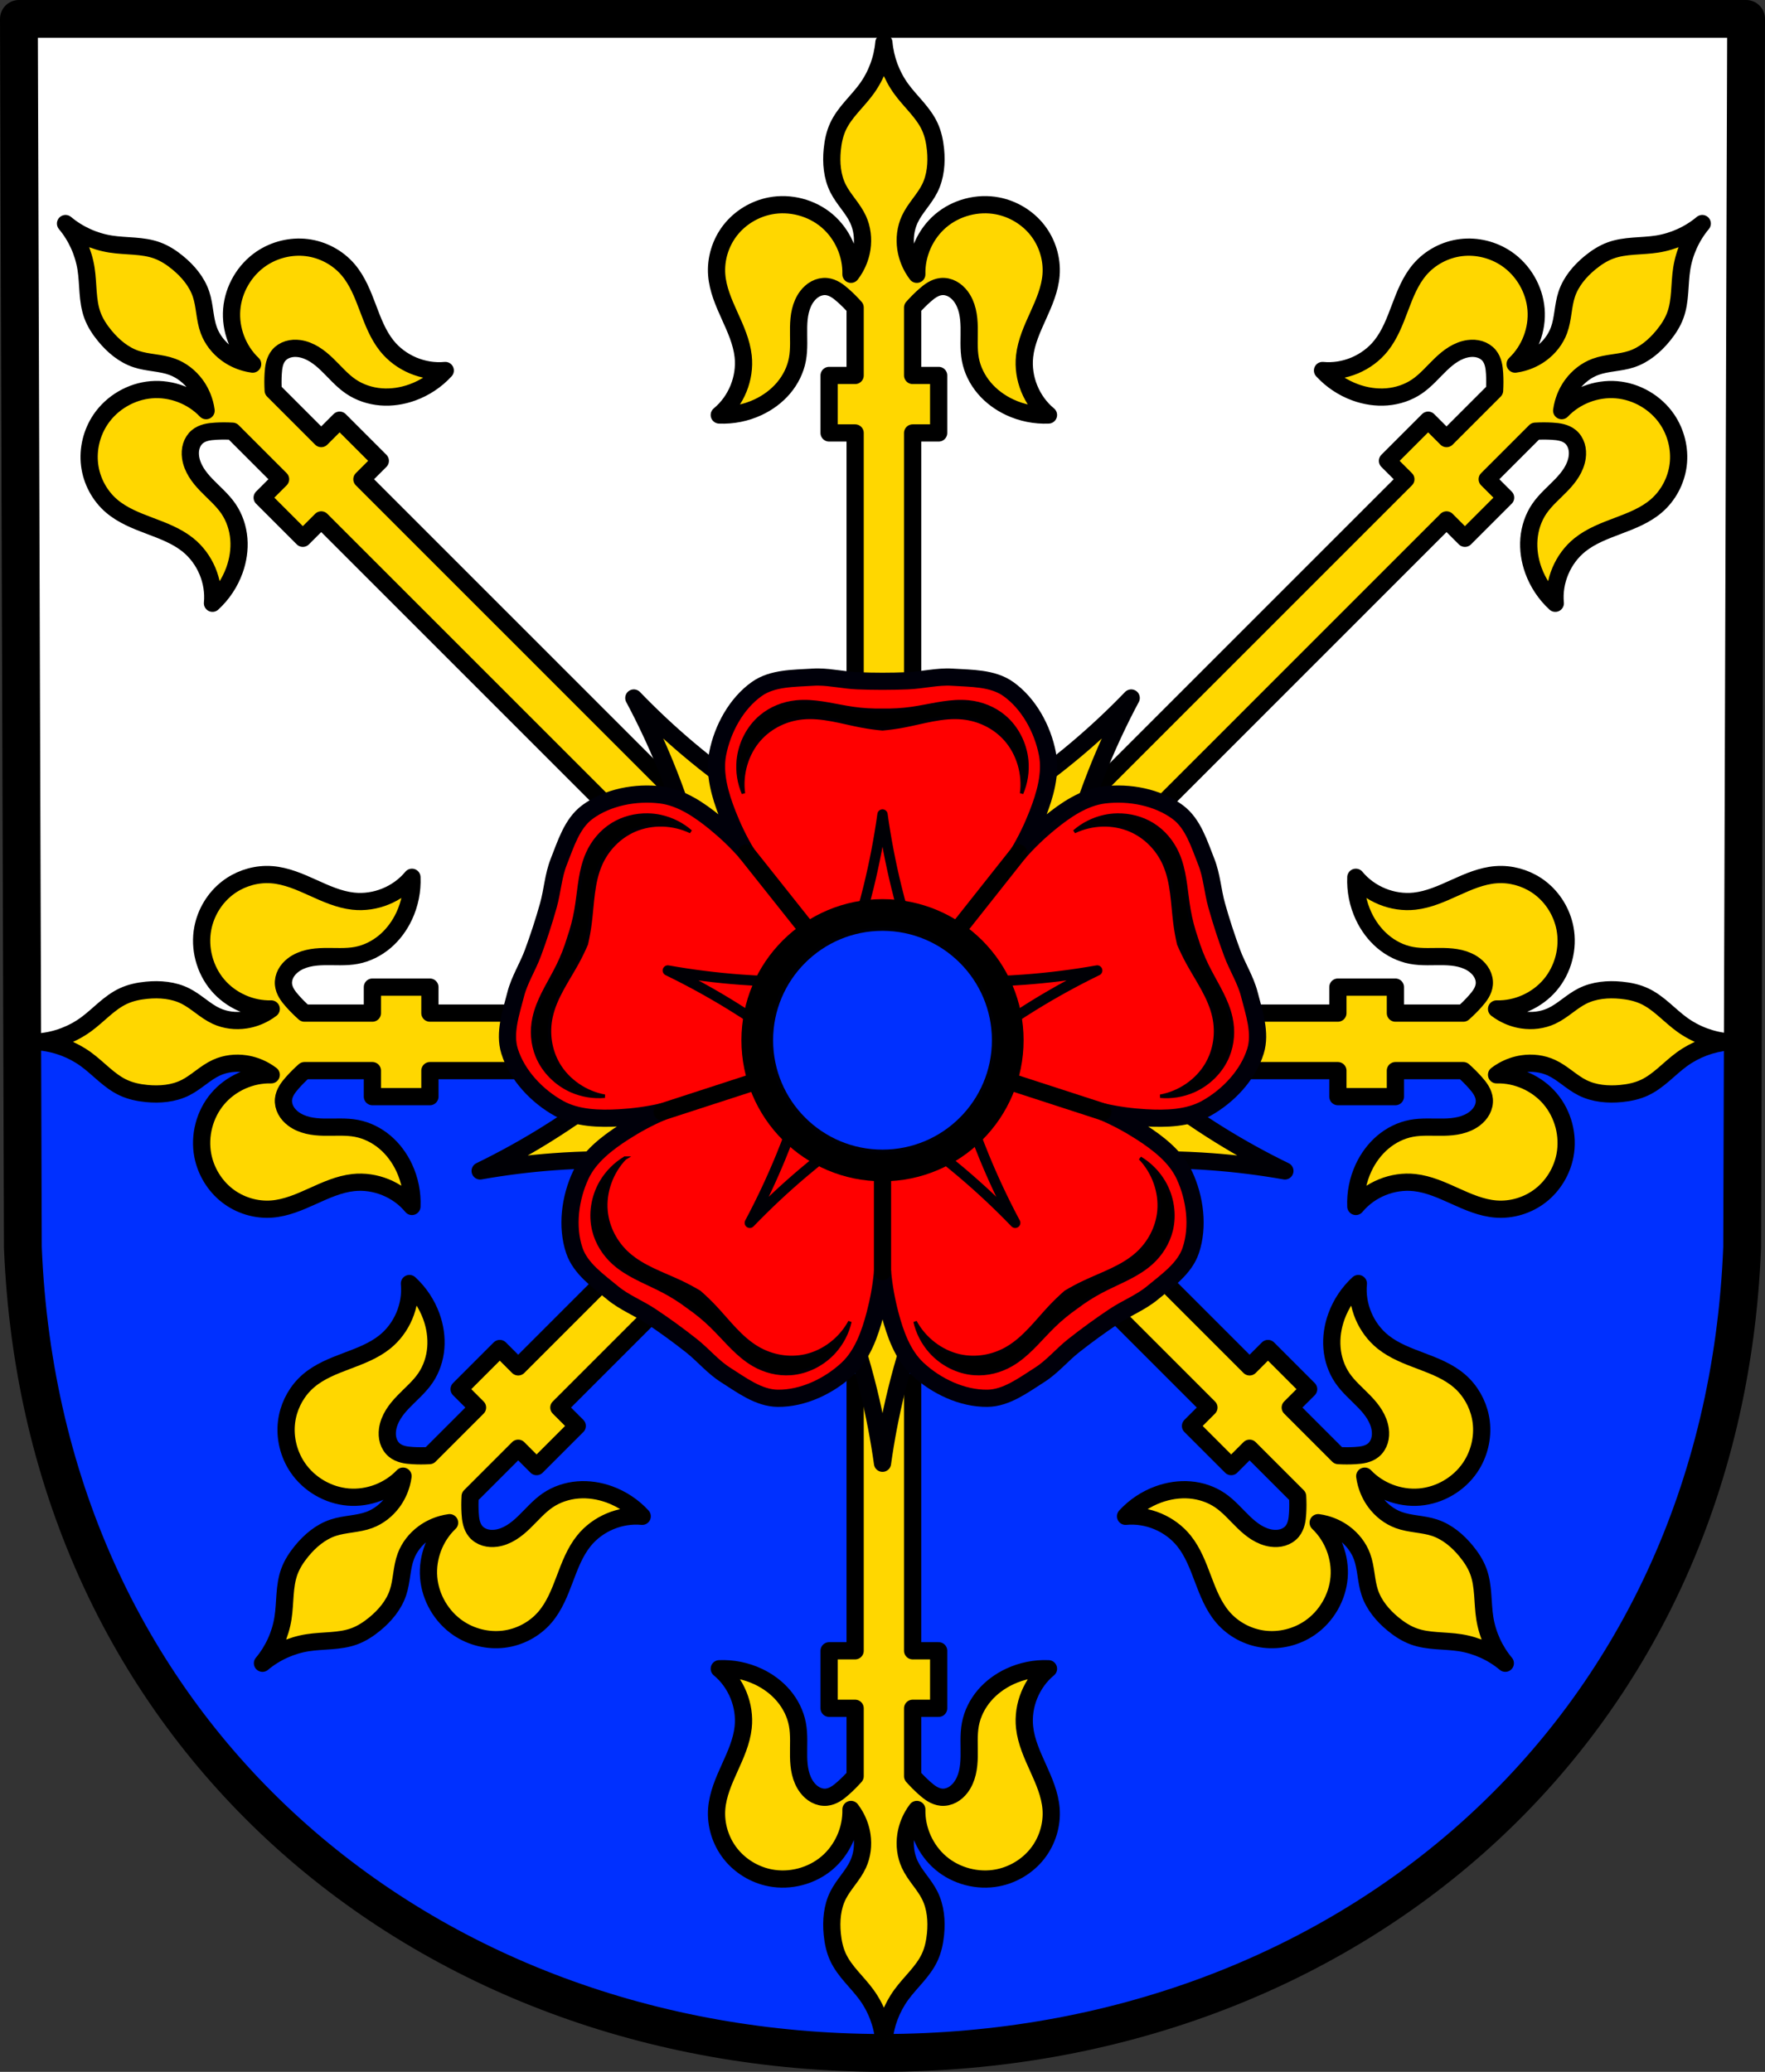
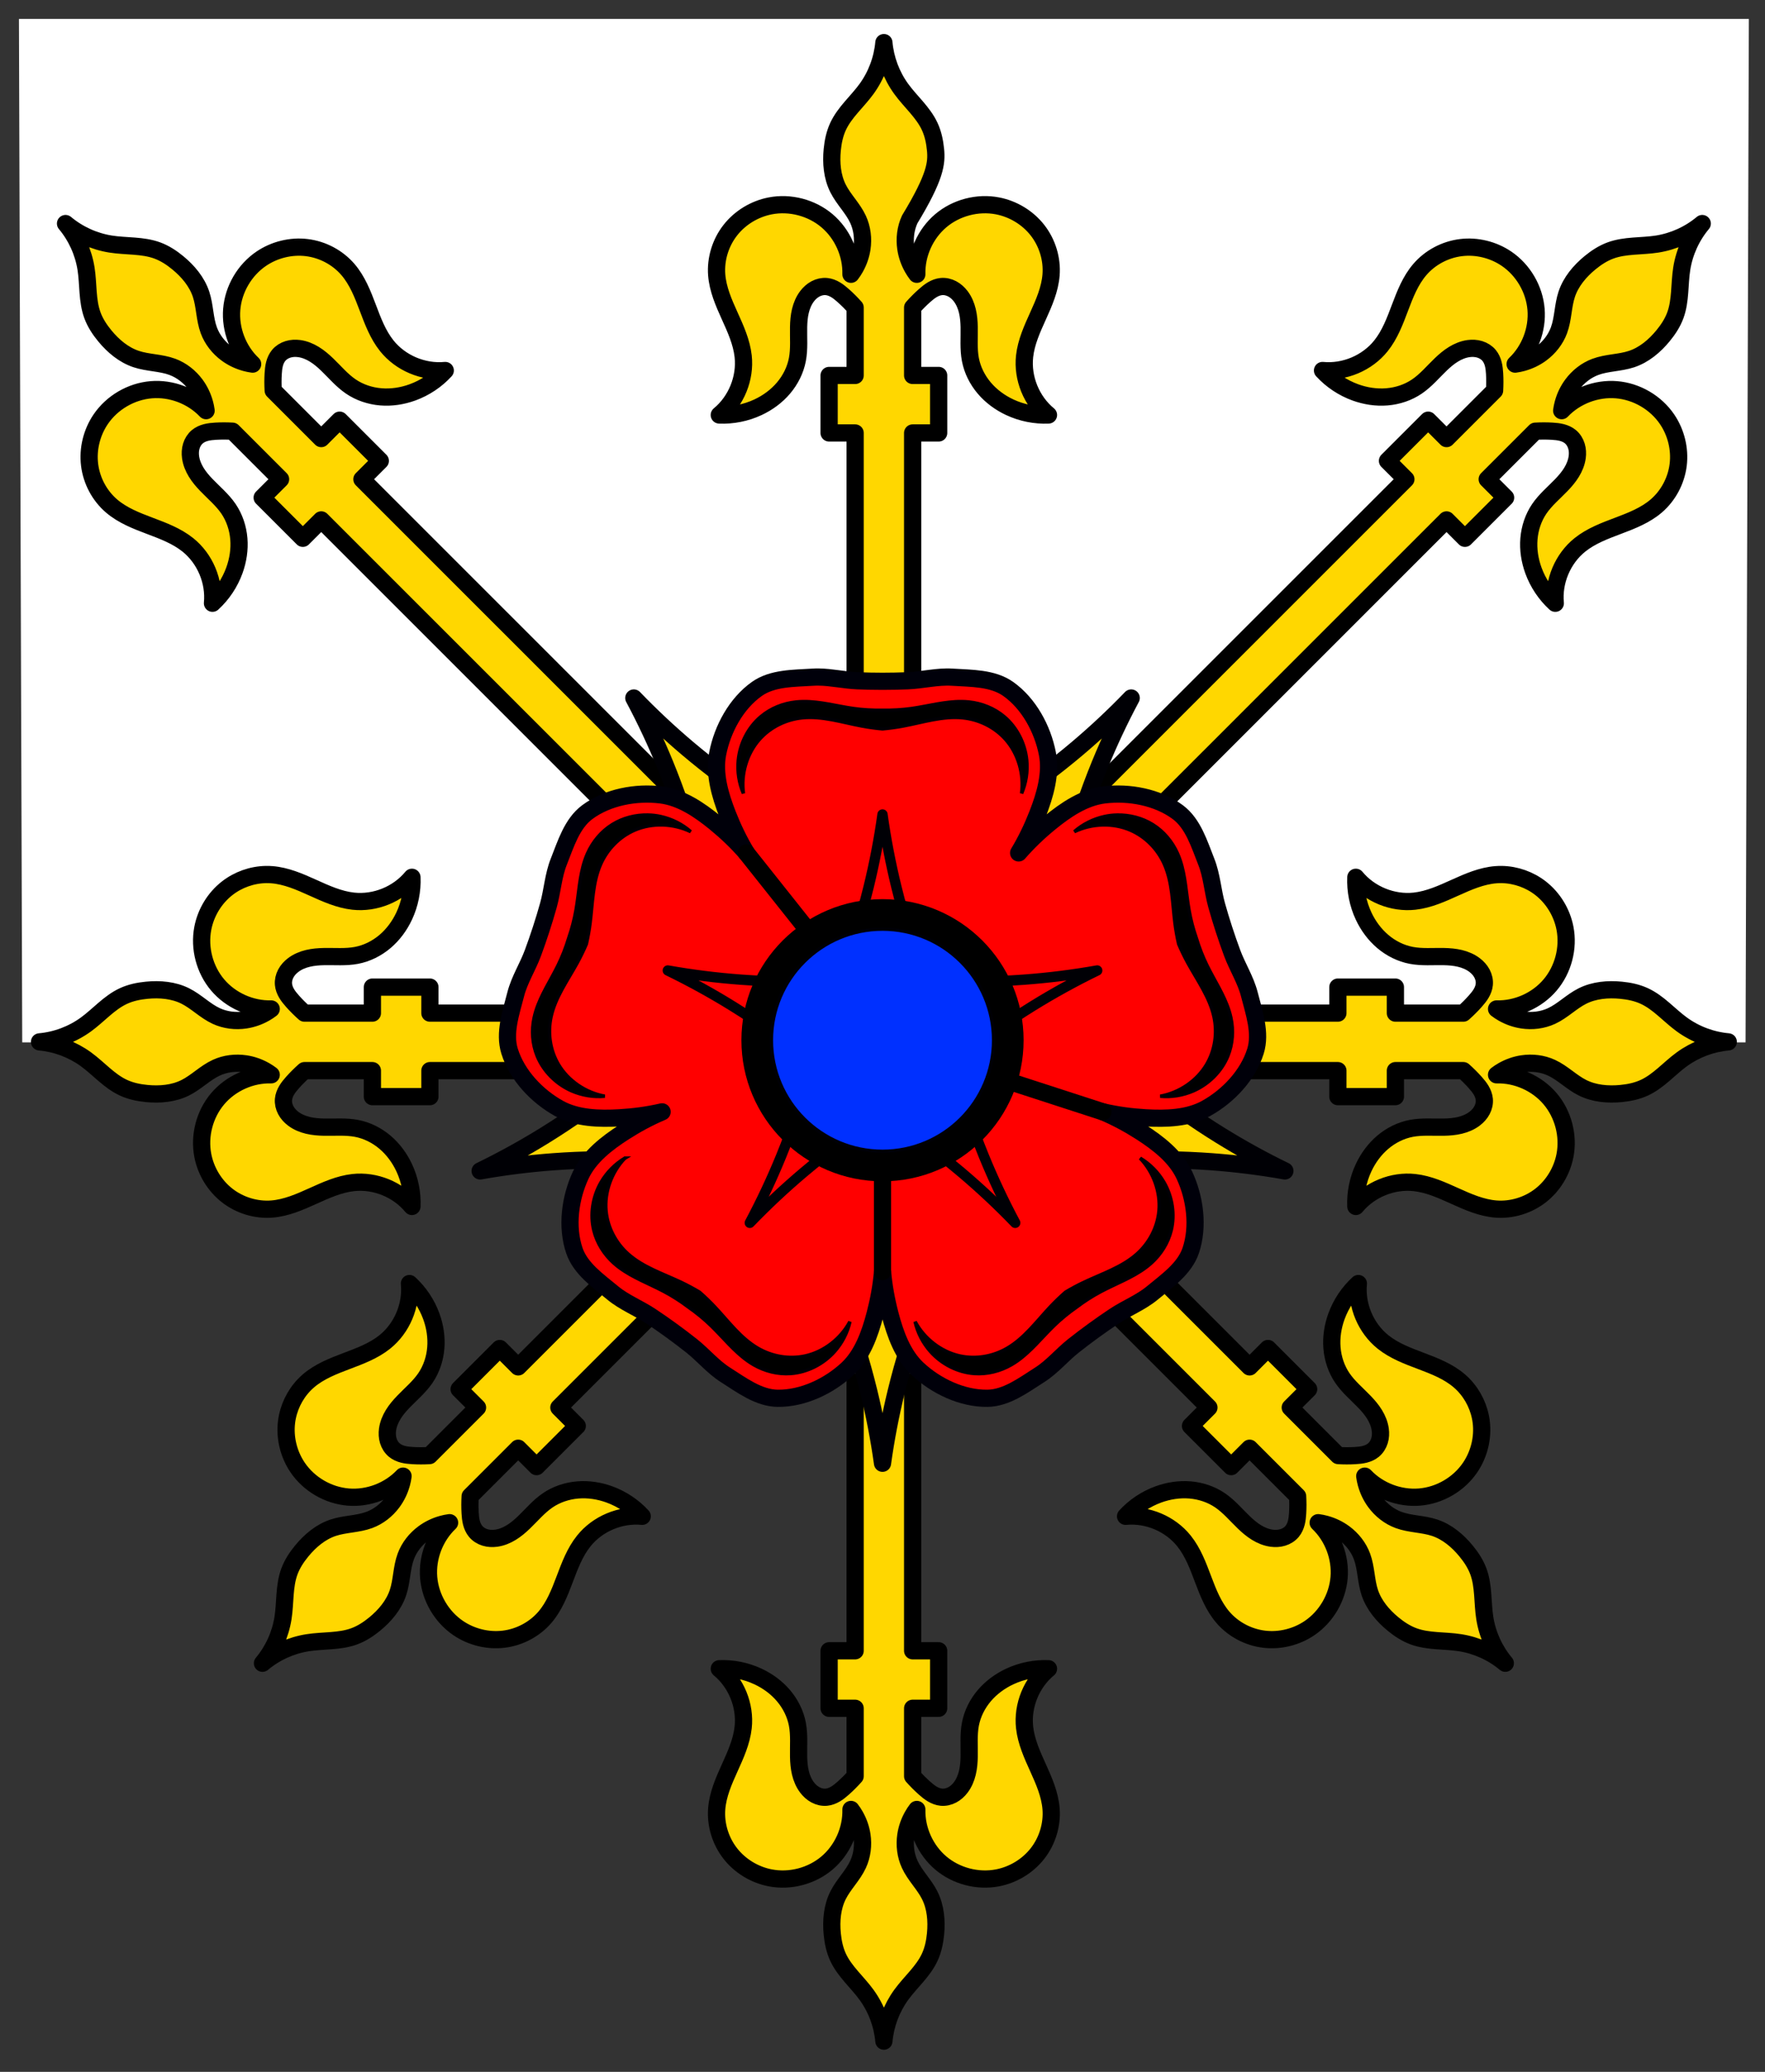
<svg xmlns="http://www.w3.org/2000/svg" xmlns:ns1="http://www.inkscape.org/namespaces/inkscape" xmlns:ns2="http://sodipodi.sourceforge.net/DTD/sodipodi-0.dtd" width="135.829mm" height="159.451mm" viewBox="0 0 135.829 159.451" version="1.1" id="svg865" ns1:version="0.92.5 (2060ec1f9f, 2020-04-08)" ns2:docname="DEU Becheln COA.svg">
  <rect x="0" y="0" width="135.829" height="159.451" fill="#333333" stroke="none" />
  <defs id="defs859">
    <ns1:path-effect effect="spiro" id="path-effect2319" is_visible="true" />
    <ns1:path-effect effect="spiro" id="path-effect2277" is_visible="true" />
    <ns1:path-effect effect="spiro" id="path-effect2254" is_visible="true" />
    <ns1:path-effect effect="spiro" id="path-effect1888" is_visible="true" />
    <ns1:path-effect effect="spiro" id="path-effect3644" is_visible="true" />
    <ns1:path-effect effect="spiro" id="path-effect3636" is_visible="true" />
    <ns1:path-effect effect="spiro" id="path-effect3544" is_visible="true" />
    <ns1:path-effect effect="spiro" id="path-effect3466" is_visible="true" />
    <ns1:path-effect effect="spiro" id="path-effect3544-2" is_visible="true" />
    <ns1:path-effect effect="spiro" id="path-effect3644-8" is_visible="true" />
    <ns1:path-effect effect="spiro" id="path-effect3644-3" is_visible="true" />
    <ns1:path-effect effect="spiro" id="path-effect3636-0" is_visible="true" />
    <ns1:path-effect effect="spiro" id="path-effect1727-0-1" is_visible="true" />
    <ns1:path-effect effect="spiro" id="path-effect1731-8-3" is_visible="true" />
    <ns1:path-effect effect="spiro" id="path-effect1727-3" is_visible="true" />
    <ns1:path-effect effect="spiro" id="path-effect1731-7" is_visible="true" />
    <ns1:path-effect effect="spiro" id="path-effect841-8" is_visible="true" />
    <ns1:path-effect effect="spiro" id="path-effect1888-6" is_visible="true" />
    <ns1:path-effect effect="spiro" id="path-effect2254-3" is_visible="true" />
    <ns1:path-effect effect="spiro" id="path-effect2277-1" is_visible="true" />
  </defs>
  <ns2:namedview id="base" pagecolor="#ffffff" bordercolor="#666666" borderopacity="1.0" ns1:pageopacity="0.0" ns1:pageshadow="2" ns1:zoom="1.3158535" ns1:cx="256.68553" ns1:cy="301.32533" ns1:document-units="mm" ns1:current-layer="layer1" showgrid="false" ns1:window-width="1920" ns1:window-height="1046" ns1:window-x="-11" ns1:window-y="-11" ns1:window-maximized="1" fit-margin-top="0" fit-margin-left="0" fit-margin-right="0" fit-margin-bottom="0" ns1:snap-global="true" ns1:snap-midpoints="true" ns1:snap-smooth-nodes="true" ns1:object-paths="true" showguides="false" />
  <g ns1:label="Ebene 1" ns1:groupmode="layer" id="layer1" transform="translate(3.064,170.639)">
-     <path style="fill:#0030ff;fill-opacity:1;fill-rule:evenodd;stroke:none;stroke-width:2.91;stroke-linecap:round;stroke-linejoin:round;stroke-miterlimit:4;stroke-dasharray:none;stroke-opacity:1" ns1:connector-curvature="0" d="m 131.311,-169.184 -0.304,94.538 c -1.479,37.541 -30.709,61.981 -66.156,62.002 -35.415,-0.046 -64.655,-24.497 -66.156,-62.002 l -0.304,-94.538 H 64.85 Z" id="path10563-0-6-2-6-8-6" ns2:nodetypes="ccccccc" />
    <path style="opacity:1;fill:#ffffff;fill-opacity:1;fill-rule:evenodd;stroke:none;stroke-width:11;stroke-linecap:round;stroke-linejoin:round;stroke-miterlimit:4;stroke-dasharray:none;stroke-opacity:1;paint-order:fill markers stroke" d="M 5.5 5.5 L 6.455 302.729 L 506.916 302.729 L 507.871 5.5 L 256.68 5.5 L 5.5 5.5 z " transform="matrix(0.265,0,0,0.265,-3.064,-170.639)" id="rect1861" />
    <circle style="opacity:1;fill:#000000;fill-opacity:1;fill-rule:evenodd;stroke:none;stroke-width:0.265;stroke-linecap:round;stroke-linejoin:round;stroke-miterlimit:4;stroke-dasharray:none;stroke-opacity:1;paint-order:fill markers stroke" id="path1879-9-1" cx="64.851" cy="-90.582" r="13.045" />
-     <path style="opacity:1;fill:#ffd700;fill-opacity:1;fill-rule:evenodd;stroke:#000000;stroke-width:5;stroke-linecap:round;stroke-linejoin:round;stroke-miterlimit:4;stroke-dasharray:none;stroke-opacity:1;paint-order:fill markers stroke" d="M 256.684 12.371 C 256.255 17.213 254.485 21.93 251.623 25.859 C 248.937 29.547 245.291 32.593 243.373 36.732 C 242.394 38.846 241.915 41.162 241.689 43.48 C 241.317 47.304 241.65 51.295 243.373 54.729 C 244.977 57.925 247.692 60.476 249.188 63.725 C 250.39 66.338 250.74 69.315 250.312 72.16 C 250.017 74.124 249.349 76.028 248.373 77.758 L 248.334 77.758 L 248.334 77.83 C 247.971 78.465 247.568 79.078 247.123 79.658 C 247.276 73.789 244.646 67.909 240.168 64.111 C 235.69 60.314 229.458 58.679 223.693 59.789 C 219.146 60.665 214.932 63.209 212.08 66.857 C 209.228 70.505 207.774 75.229 208.135 79.846 C 208.459 83.993 210.167 87.891 211.881 91.682 C 213.595 95.472 215.362 99.33 215.818 103.465 C 216.521 109.824 213.823 116.459 208.883 120.523 C 212.74 120.688 216.632 119.909 220.129 118.273 C 222.947 116.955 225.517 115.076 227.529 112.703 C 229.541 110.33 230.987 107.459 231.566 104.402 C 232.152 101.31 231.853 98.129 231.916 94.982 C 231.946 93.409 232.07 91.831 232.438 90.301 C 232.805 88.771 233.424 87.286 234.377 86.033 C 235.04 85.162 235.865 84.406 236.832 83.893 C 237.799 83.38 238.91 83.117 240 83.221 C 240.934 83.31 241.829 83.662 242.637 84.141 C 243.444 84.619 244.171 85.223 244.873 85.846 C 246.095 86.93 247.246 88.093 248.334 89.311 L 248.334 109.039 L 240.777 109.039 L 240.777 125.74 L 248.334 125.74 L 248.334 203.68 L 265.035 203.68 L 265.035 125.74 L 272.59 125.74 L 272.59 109.039 L 265.035 109.039 L 265.035 89.309 C 266.123 88.091 267.271 86.929 268.492 85.846 C 269.194 85.223 269.921 84.619 270.729 84.141 C 271.536 83.662 272.433 83.31 273.367 83.221 C 274.457 83.117 275.566 83.379 276.533 83.893 C 277.5 84.406 278.328 85.162 278.99 86.033 C 279.943 87.286 280.56 88.771 280.928 90.301 C 281.295 91.831 281.419 93.409 281.451 94.982 C 281.515 98.129 281.215 101.31 281.801 104.402 C 282.38 107.459 283.824 110.33 285.836 112.703 C 287.848 115.076 290.418 116.955 293.236 118.273 C 296.733 119.909 300.626 120.688 304.482 120.523 C 299.542 116.459 296.844 109.824 297.547 103.465 C 298.004 99.33 299.772 95.472 301.486 91.682 C 303.2 87.891 304.908 83.993 305.232 79.846 C 305.594 75.229 304.141 70.505 301.289 66.857 C 298.437 63.209 294.221 60.665 289.674 59.789 C 283.909 58.679 277.677 60.314 273.199 64.111 C 268.721 67.909 266.089 73.789 266.242 79.658 C 265.798 79.079 265.397 78.468 265.035 77.834 L 265.035 77.758 L 264.994 77.758 C 264.018 76.029 263.352 74.124 263.057 72.16 C 262.629 69.315 262.979 66.338 264.182 63.725 C 265.677 60.476 268.389 57.925 269.992 54.729 C 271.715 51.295 272.052 47.304 271.68 43.48 C 271.454 41.162 270.971 38.846 269.992 36.732 C 268.075 32.593 264.43 29.547 261.744 25.859 C 258.882 21.93 257.112 17.213 256.684 12.371 z M 494.34 64.922 C 490.612 68.043 486.029 70.126 481.227 70.881 C 476.719 71.589 471.988 71.167 467.705 72.738 C 465.518 73.541 463.538 74.836 461.738 76.316 C 458.771 78.757 456.191 81.817 454.98 85.463 C 453.854 88.857 453.966 92.579 452.727 95.934 C 451.729 98.632 449.871 100.984 447.557 102.693 C 445.959 103.873 444.141 104.748 442.229 105.281 L 442.199 105.252 L 442.145 105.307 C 441.44 105.499 440.724 105.649 440 105.744 C 444.258 101.702 446.555 95.681 446.074 89.83 C 445.593 83.979 442.344 78.417 437.482 75.125 C 433.648 72.529 428.866 71.347 424.27 71.91 C 419.673 72.473 415.308 74.785 412.299 78.305 C 409.596 81.467 408.046 85.432 406.578 89.324 C 405.11 93.217 403.632 97.195 401.031 100.441 C 397.032 105.434 390.432 108.219 384.064 107.6 C 386.675 110.443 389.978 112.645 393.607 113.961 C 396.532 115.022 399.679 115.509 402.779 115.254 C 405.88 114.999 408.931 113.99 411.502 112.238 C 414.103 110.466 416.14 108.004 418.41 105.824 C 419.545 104.734 420.75 103.707 422.092 102.885 C 423.433 102.062 424.919 101.448 426.479 101.236 C 427.563 101.089 428.684 101.14 429.73 101.461 C 430.777 101.782 431.746 102.381 432.443 103.225 C 433.041 103.948 433.425 104.831 433.658 105.74 C 433.891 106.65 433.979 107.59 434.035 108.527 C 434.133 110.157 434.123 111.79 434.031 113.42 L 420.08 127.373 L 414.738 122.031 L 402.928 133.84 L 408.27 139.182 L 393.594 153.857 L 353.158 194.293 L 312.723 234.729 L 324.533 246.537 L 364.969 206.104 L 364.969 206.102 L 405.406 165.664 L 420.08 150.992 L 425.422 156.334 L 437.232 144.525 L 431.889 139.182 L 445.84 125.232 C 447.471 125.141 449.106 125.131 450.736 125.229 C 451.673 125.285 452.614 125.371 453.523 125.604 C 454.433 125.836 455.315 126.221 456.039 126.818 C 456.883 127.515 457.482 128.487 457.803 129.533 C 458.124 130.58 458.173 131.699 458.025 132.783 C 457.813 134.343 457.201 135.83 456.379 137.172 C 455.557 138.514 454.529 139.718 453.438 140.852 C 451.257 143.121 448.796 145.159 447.023 147.76 C 445.271 150.331 444.265 153.384 444.01 156.484 C 443.755 159.585 444.242 162.732 445.303 165.656 C 446.619 169.285 448.82 172.589 451.664 175.199 C 451.045 168.832 453.829 162.232 458.822 158.232 C 462.069 155.632 466.047 154.152 469.939 152.684 C 473.832 151.215 477.795 149.668 480.957 146.965 C 484.477 143.956 486.789 139.586 487.352 134.99 C 487.914 130.394 486.733 125.614 484.137 121.779 C 480.845 116.918 475.283 113.669 469.432 113.188 C 463.58 112.706 457.561 115.003 453.52 119.262 C 453.615 118.537 453.765 117.819 453.957 117.113 L 454.008 117.062 L 453.98 117.035 C 454.513 115.122 455.388 113.305 456.568 111.707 C 458.278 109.393 460.63 107.534 463.328 106.537 C 466.682 105.297 470.407 105.414 473.801 104.287 C 477.447 103.078 480.505 100.491 482.945 97.523 C 484.425 95.724 485.723 93.75 486.525 91.562 C 488.097 87.279 487.672 82.548 488.381 78.041 C 489.136 73.239 491.219 68.651 494.34 64.924 L 494.34 64.922 z M 19.029 64.924 C 22.149 68.651 24.234 73.238 24.988 78.039 C 25.697 82.546 25.27 87.277 26.842 91.561 C 27.644 93.748 28.942 95.724 30.422 97.523 C 32.862 100.491 35.92 103.076 39.566 104.285 C 42.961 105.412 46.685 105.295 50.039 106.535 C 52.738 107.532 55.091 109.391 56.801 111.705 C 57.981 113.303 58.854 115.122 59.387 117.035 L 59.361 117.062 L 59.412 117.111 C 59.604 117.817 59.754 118.537 59.85 119.262 C 55.808 115.003 49.789 112.704 43.938 113.186 C 38.086 113.667 32.524 116.918 29.232 121.779 C 26.636 125.614 25.455 130.392 26.018 134.988 C 26.58 139.584 28.892 143.954 32.412 146.963 C 35.574 149.666 39.539 151.215 43.432 152.684 C 47.324 154.152 51.3 155.63 54.547 158.23 C 59.54 162.23 62.325 168.83 61.705 175.197 C 64.549 172.587 66.75 169.283 68.066 165.654 C 69.127 162.73 69.616 159.583 69.361 156.482 C 69.106 153.382 68.098 150.329 66.346 147.758 C 64.573 145.157 62.112 143.119 59.932 140.85 C 58.841 139.716 57.813 138.512 56.99 137.17 C 56.168 135.828 55.556 134.341 55.344 132.781 C 55.196 131.697 55.246 130.578 55.566 129.531 C 55.887 128.485 56.488 127.513 57.332 126.816 C 58.056 126.219 58.936 125.836 59.846 125.604 C 60.755 125.371 61.696 125.285 62.633 125.229 C 64.263 125.131 65.901 125.139 67.531 125.23 L 81.48 139.18 L 76.137 144.523 L 87.947 156.332 L 93.289 150.99 L 120.848 178.549 L 148.402 206.102 L 201.719 259.42 L 213.527 247.609 L 160.211 194.293 L 160.211 194.291 L 132.654 166.736 L 105.1 139.18 L 110.441 133.838 L 98.633 122.029 L 93.289 127.371 L 79.338 113.418 C 79.246 111.788 79.236 110.155 79.334 108.525 C 79.39 107.588 79.478 106.648 79.711 105.738 C 79.944 104.829 80.328 103.946 80.926 103.223 C 81.623 102.379 82.592 101.78 83.639 101.459 C 84.685 101.138 85.806 101.089 86.891 101.236 C 88.45 101.448 89.936 102.062 91.277 102.885 C 92.619 103.707 93.824 104.734 94.959 105.824 C 97.229 108.004 99.266 110.466 101.867 112.238 C 104.438 113.99 107.489 114.999 110.59 115.254 C 113.69 115.509 116.837 115.022 119.762 113.961 C 123.391 112.645 126.694 110.443 129.305 107.6 C 122.937 108.219 116.337 105.434 112.338 100.441 C 109.737 97.195 108.259 93.217 106.791 89.324 C 105.323 85.432 103.775 81.469 101.072 78.307 C 98.063 74.787 93.696 72.473 89.1 71.91 C 84.503 71.347 79.721 72.529 75.887 75.125 C 71.025 78.417 67.776 83.979 67.295 89.83 C 66.814 95.681 69.111 101.702 73.369 105.744 C 72.645 105.649 71.929 105.499 71.225 105.307 L 71.172 105.252 L 71.141 105.283 C 69.228 104.75 67.41 103.875 65.812 102.695 C 63.498 100.986 61.64 98.634 60.643 95.936 C 59.403 92.581 59.517 88.859 58.391 85.465 C 57.181 81.819 54.598 78.759 51.631 76.318 C 49.832 74.838 47.853 73.543 45.666 72.74 C 41.383 71.169 36.652 71.591 32.145 70.883 C 27.342 70.128 22.757 68.045 19.029 64.924 z M 77.217 253.979 C 73.17 254.054 69.155 255.481 65.963 257.977 C 62.315 260.829 59.77 265.043 58.895 269.59 C 57.784 275.355 59.42 281.587 63.217 286.064 C 67.014 290.542 72.895 293.173 78.764 293.02 C 78.183 293.465 77.571 293.868 76.936 294.23 L 76.863 294.23 L 76.863 294.27 C 75.134 295.246 73.23 295.914 71.266 296.209 C 68.421 296.637 65.443 296.287 62.83 295.084 C 59.582 293.589 57.03 290.873 53.834 289.27 C 50.4 287.546 46.41 287.213 42.586 287.586 C 40.267 287.812 37.952 288.29 35.838 289.27 C 31.698 291.187 28.653 294.833 24.965 297.52 C 21.035 300.382 16.319 302.151 11.477 302.58 C 16.319 303.009 21.035 304.779 24.965 307.641 C 28.653 310.327 31.698 313.971 35.838 315.889 C 37.952 316.868 40.267 317.35 42.586 317.576 C 46.41 317.949 50.4 317.611 53.834 315.889 C 57.03 314.285 59.582 311.573 62.83 310.078 C 65.443 308.875 68.421 308.526 71.266 308.953 C 73.23 309.248 75.134 309.915 76.863 310.891 L 76.863 310.932 L 76.939 310.932 C 77.573 311.294 78.185 311.694 78.764 312.139 C 72.895 311.985 67.014 314.618 63.217 319.096 C 59.42 323.573 57.784 329.805 58.895 335.57 C 59.77 340.117 62.315 344.334 65.963 347.186 C 69.611 350.037 74.335 351.49 78.951 351.129 C 83.099 350.804 86.997 349.097 90.787 347.383 C 94.578 345.669 98.435 343.9 102.57 343.443 C 108.929 342.741 115.565 345.438 119.629 350.379 C 119.794 346.522 119.014 342.63 117.379 339.133 C 116.061 336.315 114.181 333.745 111.809 331.732 C 109.436 329.72 106.565 328.276 103.508 327.697 C 100.416 327.111 97.234 327.411 94.088 327.348 C 92.515 327.316 90.936 327.191 89.406 326.824 C 87.876 326.457 86.391 325.839 85.139 324.887 C 84.267 324.224 83.511 323.397 82.998 322.43 C 82.485 321.463 82.222 320.353 82.326 319.264 C 82.415 318.329 82.768 317.433 83.246 316.625 C 83.725 315.817 84.328 315.091 84.951 314.389 C 86.034 313.167 87.197 312.019 88.414 310.932 L 108.145 310.932 L 108.145 318.486 L 124.846 318.486 L 124.846 310.932 L 202.785 310.932 L 202.785 294.23 L 124.846 294.23 L 124.846 286.674 L 108.145 286.674 L 108.145 294.23 L 88.416 294.23 C 87.198 293.142 86.035 291.992 84.951 290.77 C 84.328 290.067 83.725 289.341 83.246 288.533 C 82.768 287.726 82.415 286.831 82.326 285.896 C 82.222 284.807 82.485 283.695 82.998 282.729 C 83.511 281.762 84.267 280.936 85.139 280.273 C 86.391 279.321 87.876 278.701 89.406 278.334 C 90.936 277.967 92.515 277.843 94.088 277.812 C 97.235 277.749 100.416 278.049 103.508 277.463 C 106.565 276.884 109.436 275.438 111.809 273.426 C 114.182 271.414 116.061 268.843 117.379 266.025 C 119.014 262.529 119.794 258.636 119.629 254.779 C 115.565 259.72 108.929 262.417 102.57 261.715 C 98.435 261.258 94.578 259.492 90.787 257.777 C 86.997 256.063 83.099 254.356 78.951 254.031 C 78.374 253.986 77.795 253.968 77.217 253.979 z M 436.15 253.979 C 435.572 253.967 434.995 253.986 434.418 254.031 C 430.271 254.356 426.374 256.063 422.584 257.777 C 418.794 259.491 414.934 261.258 410.799 261.715 C 404.44 262.417 397.805 259.72 393.74 254.779 C 393.575 258.636 394.355 262.529 395.99 266.025 C 397.308 268.843 399.19 271.414 401.562 273.426 C 403.935 275.438 406.807 276.884 409.863 277.463 C 412.955 278.049 416.137 277.749 419.283 277.812 C 420.857 277.843 422.433 277.967 423.963 278.334 C 425.493 278.701 426.978 279.321 428.23 280.273 C 429.102 280.936 429.86 281.762 430.373 282.729 C 430.886 283.695 431.147 284.807 431.043 285.896 C 430.954 286.831 430.603 287.726 430.125 288.533 C 429.647 289.341 429.041 290.067 428.418 290.77 C 427.334 291.992 426.171 293.142 424.953 294.23 L 405.227 294.23 L 405.227 286.674 L 388.525 286.674 L 388.525 294.23 L 310.584 294.23 L 310.584 310.932 L 388.525 310.932 L 388.525 318.486 L 405.227 318.486 L 405.227 310.932 L 424.957 310.932 C 426.174 312.019 427.335 313.167 428.418 314.389 C 429.041 315.091 429.647 315.817 430.125 316.625 C 430.603 317.433 430.954 318.329 431.043 319.264 C 431.147 320.353 430.886 321.463 430.373 322.43 C 429.86 323.397 429.102 324.224 428.23 324.887 C 426.978 325.839 425.493 326.457 423.963 326.824 C 422.433 327.191 420.857 327.316 419.283 327.348 C 416.137 327.411 412.955 327.111 409.863 327.697 C 406.807 328.276 403.935 329.72 401.562 331.732 C 399.19 333.745 397.308 336.315 395.99 339.133 C 394.355 342.63 393.575 346.522 393.74 350.379 C 397.805 345.438 404.44 342.741 410.799 343.443 C 414.934 343.9 418.794 345.669 422.584 347.383 C 426.374 349.097 430.271 350.804 434.418 351.129 C 439.034 351.49 443.76 350.037 447.408 347.186 C 451.056 344.334 453.601 340.117 454.477 335.57 C 455.587 329.805 453.951 323.573 450.154 319.096 C 446.357 314.618 440.475 311.985 434.605 312.139 C 435.185 311.694 435.798 311.294 436.432 310.932 L 436.508 310.932 L 436.508 310.891 C 438.237 309.915 440.142 309.248 442.105 308.953 C 444.95 308.526 447.928 308.875 450.541 310.078 C 453.789 311.573 456.341 314.285 459.537 315.889 C 462.971 317.611 466.961 317.949 470.785 317.576 C 473.104 317.35 475.419 316.868 477.533 315.889 C 481.673 313.971 484.718 310.327 488.406 307.641 C 492.336 304.779 497.052 303.009 501.895 302.58 C 497.052 302.151 492.336 300.382 488.406 297.52 C 484.718 294.833 481.673 291.187 477.533 289.27 C 475.419 288.29 473.104 287.812 470.785 287.586 C 466.961 287.213 462.971 287.546 459.537 289.27 C 456.341 290.873 453.789 293.589 450.541 295.084 C 447.928 296.287 444.95 296.637 442.105 296.209 C 440.141 295.914 438.237 295.246 436.508 294.27 L 436.508 294.23 L 436.436 294.23 C 435.801 293.868 435.188 293.465 434.607 293.02 C 440.476 293.173 446.357 290.542 450.154 286.064 C 453.951 281.587 455.587 275.355 454.477 269.59 C 453.601 265.043 451.056 260.829 447.408 257.977 C 444.216 255.481 440.199 254.054 436.152 253.979 L 436.15 253.979 z M 205.596 341.859 L 150.484 396.971 L 145.141 391.627 L 133.332 403.438 L 138.676 408.779 L 124.725 422.73 C 123.094 422.822 121.459 422.83 119.828 422.732 C 118.891 422.676 117.95 422.59 117.041 422.357 C 116.132 422.125 115.249 421.74 114.525 421.143 C 113.681 420.446 113.083 419.474 112.762 418.428 C 112.441 417.381 112.393 416.262 112.541 415.178 C 112.753 413.618 113.363 412.131 114.186 410.789 C 115.008 409.447 116.036 408.245 117.127 407.111 C 119.307 404.841 121.769 402.804 123.541 400.203 C 125.293 397.632 126.3 394.579 126.555 391.479 C 126.81 388.378 126.325 385.231 125.264 382.307 C 123.948 378.678 121.746 375.374 118.902 372.764 C 119.522 379.131 116.735 385.731 111.742 389.73 C 108.495 392.331 104.519 393.809 100.627 395.277 C 96.735 396.746 92.771 398.295 89.609 400.998 C 89.17 401.374 88.747 401.771 88.346 402.188 C 85.537 405.102 83.707 408.951 83.215 412.973 C 82.652 417.569 83.832 422.347 86.428 426.182 C 89.719 431.043 95.283 434.294 101.135 434.775 C 106.986 435.257 113.003 432.957 117.045 428.699 C 116.95 429.424 116.802 430.142 116.609 430.848 L 116.559 430.898 L 116.582 430.928 C 116.05 432.841 115.176 434.658 113.996 436.256 C 112.287 438.57 109.935 440.428 107.236 441.426 C 103.882 442.665 100.158 442.549 96.764 443.676 C 93.117 444.885 90.059 447.472 87.619 450.439 C 86.139 452.239 84.84 454.213 84.037 456.4 C 82.466 460.684 82.892 465.415 82.184 469.922 C 81.429 474.724 79.345 479.312 76.225 483.039 C 79.952 479.918 84.537 477.835 89.34 477.08 C 93.847 476.372 98.576 476.794 102.859 475.223 C 105.047 474.42 107.025 473.124 108.824 471.645 C 111.791 469.204 114.376 466.144 115.586 462.498 C 116.712 459.104 116.598 455.382 117.838 452.027 C 118.835 449.329 120.694 446.977 123.008 445.268 C 124.605 444.088 126.423 443.212 128.336 442.68 L 128.365 442.709 L 128.42 442.654 C 129.124 442.462 129.839 442.314 130.562 442.219 C 126.304 446.26 124.007 452.28 124.488 458.131 C 124.97 463.982 128.22 469.544 133.082 472.836 C 136.916 475.432 141.697 476.616 146.293 476.053 C 150.889 475.49 155.257 473.176 158.266 469.656 C 160.969 466.494 162.518 462.531 163.986 458.639 C 165.455 454.746 166.932 450.766 169.533 447.52 C 173.533 442.527 180.133 439.744 186.5 440.363 C 183.889 437.52 180.584 435.318 176.955 434.002 C 174.03 432.941 170.886 432.452 167.785 432.707 C 164.685 432.962 161.631 433.971 159.061 435.723 C 156.46 437.495 154.424 439.957 152.154 442.137 C 151.019 443.227 149.814 444.256 148.473 445.078 C 147.131 445.9 145.645 446.513 144.086 446.725 C 143.001 446.872 141.88 446.823 140.834 446.502 C 139.787 446.181 138.818 445.582 138.121 444.738 C 137.523 444.014 137.137 443.13 136.904 442.221 C 136.671 441.311 136.585 440.371 136.529 439.434 C 136.432 437.804 136.442 436.171 136.533 434.541 L 150.484 420.59 L 155.826 425.932 L 167.637 414.123 L 162.295 408.779 L 217.406 353.668 L 205.596 341.859 z M 307.771 341.859 L 295.961 353.668 L 351.074 408.779 L 345.73 414.123 L 357.541 425.932 L 362.883 420.59 L 376.834 434.541 C 376.925 436.171 376.936 437.804 376.838 439.434 C 376.782 440.371 376.696 441.311 376.463 442.221 C 376.23 443.13 375.846 444.014 375.248 444.738 C 374.551 445.582 373.58 446.181 372.533 446.502 C 371.487 446.823 370.368 446.872 369.283 446.725 C 367.724 446.513 366.236 445.9 364.895 445.078 C 363.553 444.256 362.35 443.227 361.215 442.137 C 358.945 439.957 356.907 437.495 354.307 435.723 C 351.736 433.971 348.685 432.962 345.584 432.707 C 342.483 432.452 339.337 432.941 336.412 434.002 C 332.783 435.318 329.48 437.52 326.869 440.363 C 333.236 439.744 339.834 442.527 343.834 447.52 C 346.435 450.766 347.913 454.746 349.381 458.639 C 350.849 462.531 352.398 466.494 355.102 469.656 C 358.11 473.176 362.478 475.49 367.074 476.053 C 371.67 476.616 376.451 475.432 380.285 472.836 C 385.147 469.544 388.398 463.982 388.879 458.131 C 389.36 452.28 387.063 446.26 382.805 442.219 C 383.528 442.314 384.243 442.462 384.947 442.654 L 385.002 442.709 L 385.033 442.68 C 386.946 443.212 388.764 444.088 390.361 445.268 C 392.675 446.977 394.534 449.329 395.531 452.027 C 396.771 455.382 396.657 459.104 397.783 462.498 C 398.993 466.144 401.578 469.204 404.545 471.645 C 406.344 473.124 408.323 474.42 410.51 475.223 C 414.793 476.794 419.522 476.37 424.029 477.078 C 428.832 477.833 433.419 479.916 437.146 483.037 C 434.026 479.31 431.942 474.724 431.188 469.922 C 430.479 465.415 430.903 460.684 429.332 456.4 C 428.53 454.213 427.23 452.237 425.75 450.438 C 423.31 447.47 420.254 444.883 416.607 443.674 C 413.213 442.547 409.489 442.664 406.135 441.424 C 403.436 440.426 401.082 438.57 399.373 436.256 C 398.193 434.658 397.319 432.839 396.787 430.926 L 396.812 430.9 L 396.762 430.848 C 396.569 430.142 396.422 429.424 396.326 428.699 C 400.368 432.957 406.385 435.257 412.236 434.775 C 418.088 434.294 423.652 431.043 426.943 426.182 C 429.539 422.347 430.719 417.569 430.156 412.973 C 429.664 408.951 427.834 405.102 425.025 402.188 C 424.624 401.771 424.202 401.374 423.762 400.998 C 420.6 398.295 416.636 396.746 412.744 395.277 C 408.852 393.809 404.874 392.331 401.627 389.73 C 396.634 385.731 393.851 379.131 394.471 372.764 C 391.627 375.374 389.425 378.678 388.109 382.307 C 387.048 385.231 386.559 388.378 386.814 391.479 C 387.07 394.579 388.078 397.632 389.83 400.203 C 391.602 402.804 394.062 404.841 396.242 407.111 C 397.333 408.245 398.363 409.447 399.186 410.789 C 400.008 412.131 400.618 413.618 400.83 415.178 C 400.978 416.262 400.93 417.381 400.609 418.428 C 400.288 419.474 399.688 420.446 398.844 421.143 C 398.12 421.74 397.238 422.125 396.328 422.357 C 395.419 422.59 394.478 422.676 393.541 422.732 C 391.91 422.83 390.275 422.822 388.645 422.73 L 374.695 408.779 L 380.037 403.438 L 368.229 391.627 L 362.885 396.971 L 307.771 341.859 z M 248.334 401.479 L 248.334 479.418 L 240.777 479.418 L 240.777 496.119 L 248.334 496.119 L 248.334 515.848 C 247.246 517.066 246.095 518.229 244.873 519.312 C 244.171 519.935 243.444 520.539 242.637 521.018 C 241.829 521.496 240.934 521.848 240 521.938 C 238.91 522.042 237.799 521.779 236.832 521.266 C 235.865 520.753 235.04 519.996 234.377 519.125 C 233.424 517.872 232.805 516.388 232.438 514.857 C 232.07 513.327 231.946 511.749 231.916 510.176 C 231.853 507.029 232.152 503.848 231.566 500.756 C 230.987 497.699 229.541 494.828 227.529 492.455 C 225.517 490.082 222.947 488.203 220.129 486.885 C 216.632 485.249 212.74 484.47 208.883 484.635 C 213.823 488.699 216.521 495.335 215.818 501.693 C 215.362 505.828 213.595 509.686 211.881 513.477 C 210.167 517.267 208.459 521.165 208.135 525.312 C 207.773 529.929 209.23 534.653 212.082 538.301 C 214.934 541.949 219.146 544.494 223.693 545.369 C 229.458 546.479 235.69 544.844 240.168 541.047 C 244.646 537.25 247.276 531.369 247.123 525.5 C 247.568 526.08 247.971 526.693 248.334 527.328 L 248.334 527.4 L 248.375 527.4 C 249.351 529.13 250.019 531.034 250.314 532.998 C 250.742 535.843 250.392 538.82 249.189 541.434 C 247.694 544.682 244.979 547.233 243.375 550.43 C 241.652 553.864 241.319 557.854 241.691 561.678 C 241.917 563.997 242.396 566.312 243.375 568.426 C 245.293 572.566 248.939 575.611 251.625 579.299 C 254.487 583.228 256.257 587.945 256.686 592.787 C 257.114 587.945 258.884 583.228 261.746 579.299 C 264.432 575.611 268.077 572.566 269.994 568.426 C 270.973 566.312 271.456 563.997 271.682 561.678 C 272.054 557.854 271.717 553.864 269.994 550.43 C 268.391 547.233 265.679 544.682 264.184 541.434 C 262.981 538.82 262.631 535.843 263.059 532.998 C 263.354 531.034 264.02 529.13 264.996 527.4 L 265.037 527.4 L 265.037 527.324 C 265.399 526.691 265.8 526.079 266.244 525.5 C 266.091 531.369 268.723 537.25 273.201 541.047 C 277.679 544.844 283.911 546.479 289.676 545.369 C 294.223 544.494 298.439 541.949 301.291 538.301 C 304.143 534.653 305.596 529.929 305.234 525.312 C 304.91 521.165 303.202 517.267 301.488 513.477 C 299.774 509.686 298.006 505.828 297.549 501.693 C 296.846 495.335 299.544 488.699 304.484 484.635 C 300.628 484.47 296.735 485.249 293.238 486.885 C 290.42 488.203 287.85 490.082 285.838 492.455 C 283.826 494.828 282.382 497.699 281.803 500.756 C 281.217 503.848 281.517 507.029 281.453 510.176 C 281.421 511.749 281.297 513.327 280.93 514.857 C 280.562 516.388 279.945 517.872 278.992 519.125 C 278.33 519.996 277.502 520.753 276.535 521.266 C 275.568 521.779 274.459 522.041 273.369 521.938 C 272.435 521.848 271.538 521.496 270.73 521.018 C 269.923 520.539 269.196 519.935 268.494 519.312 C 267.273 518.229 266.125 517.067 265.037 515.85 L 265.037 496.119 L 272.592 496.119 L 272.592 479.418 L 265.035 479.418 L 265.035 401.479 L 248.334 401.479 z " transform="matrix(0.265,0,0,0.265,-3.064,-170.639)" id="path2034" />
-     <path style="fill:none;fill-rule:evenodd;stroke:#000000;stroke-width:2.91;stroke-linecap:round;stroke-linejoin:round;stroke-miterlimit:4;stroke-dasharray:none;stroke-opacity:1" ns1:connector-curvature="0" d="m 131.311,-169.184 -0.304,94.538 c -1.479,37.541 -30.709,61.981 -66.156,62.002 -35.415,-0.046 -64.655,-24.497 -66.156,-62.002 l -0.304,-94.538 H 64.85 Z" id="path10563-0-6-2-6-8" ns2:nodetypes="ccccccc" />
+     <path style="opacity:1;fill:#ffd700;fill-opacity:1;fill-rule:evenodd;stroke:#000000;stroke-width:5;stroke-linecap:round;stroke-linejoin:round;stroke-miterlimit:4;stroke-dasharray:none;stroke-opacity:1;paint-order:fill markers stroke" d="M 256.684 12.371 C 256.255 17.213 254.485 21.93 251.623 25.859 C 248.937 29.547 245.291 32.593 243.373 36.732 C 242.394 38.846 241.915 41.162 241.689 43.48 C 241.317 47.304 241.65 51.295 243.373 54.729 C 244.977 57.925 247.692 60.476 249.188 63.725 C 250.39 66.338 250.74 69.315 250.312 72.16 C 250.017 74.124 249.349 76.028 248.373 77.758 L 248.334 77.758 L 248.334 77.83 C 247.971 78.465 247.568 79.078 247.123 79.658 C 247.276 73.789 244.646 67.909 240.168 64.111 C 235.69 60.314 229.458 58.679 223.693 59.789 C 219.146 60.665 214.932 63.209 212.08 66.857 C 209.228 70.505 207.774 75.229 208.135 79.846 C 208.459 83.993 210.167 87.891 211.881 91.682 C 213.595 95.472 215.362 99.33 215.818 103.465 C 216.521 109.824 213.823 116.459 208.883 120.523 C 212.74 120.688 216.632 119.909 220.129 118.273 C 222.947 116.955 225.517 115.076 227.529 112.703 C 229.541 110.33 230.987 107.459 231.566 104.402 C 232.152 101.31 231.853 98.129 231.916 94.982 C 231.946 93.409 232.07 91.831 232.438 90.301 C 232.805 88.771 233.424 87.286 234.377 86.033 C 235.04 85.162 235.865 84.406 236.832 83.893 C 237.799 83.38 238.91 83.117 240 83.221 C 240.934 83.31 241.829 83.662 242.637 84.141 C 243.444 84.619 244.171 85.223 244.873 85.846 C 246.095 86.93 247.246 88.093 248.334 89.311 L 248.334 109.039 L 240.777 109.039 L 240.777 125.74 L 248.334 125.74 L 248.334 203.68 L 265.035 203.68 L 265.035 125.74 L 272.59 125.74 L 272.59 109.039 L 265.035 109.039 L 265.035 89.309 C 266.123 88.091 267.271 86.929 268.492 85.846 C 269.194 85.223 269.921 84.619 270.729 84.141 C 271.536 83.662 272.433 83.31 273.367 83.221 C 274.457 83.117 275.566 83.379 276.533 83.893 C 277.5 84.406 278.328 85.162 278.99 86.033 C 279.943 87.286 280.56 88.771 280.928 90.301 C 281.295 91.831 281.419 93.409 281.451 94.982 C 281.515 98.129 281.215 101.31 281.801 104.402 C 282.38 107.459 283.824 110.33 285.836 112.703 C 287.848 115.076 290.418 116.955 293.236 118.273 C 296.733 119.909 300.626 120.688 304.482 120.523 C 299.542 116.459 296.844 109.824 297.547 103.465 C 298.004 99.33 299.772 95.472 301.486 91.682 C 303.2 87.891 304.908 83.993 305.232 79.846 C 305.594 75.229 304.141 70.505 301.289 66.857 C 298.437 63.209 294.221 60.665 289.674 59.789 C 283.909 58.679 277.677 60.314 273.199 64.111 C 268.721 67.909 266.089 73.789 266.242 79.658 C 265.798 79.079 265.397 78.468 265.035 77.834 L 265.035 77.758 L 264.994 77.758 C 264.018 76.029 263.352 74.124 263.057 72.16 C 262.629 69.315 262.979 66.338 264.182 63.725 C 271.715 51.295 272.052 47.304 271.68 43.48 C 271.454 41.162 270.971 38.846 269.992 36.732 C 268.075 32.593 264.43 29.547 261.744 25.859 C 258.882 21.93 257.112 17.213 256.684 12.371 z M 494.34 64.922 C 490.612 68.043 486.029 70.126 481.227 70.881 C 476.719 71.589 471.988 71.167 467.705 72.738 C 465.518 73.541 463.538 74.836 461.738 76.316 C 458.771 78.757 456.191 81.817 454.98 85.463 C 453.854 88.857 453.966 92.579 452.727 95.934 C 451.729 98.632 449.871 100.984 447.557 102.693 C 445.959 103.873 444.141 104.748 442.229 105.281 L 442.199 105.252 L 442.145 105.307 C 441.44 105.499 440.724 105.649 440 105.744 C 444.258 101.702 446.555 95.681 446.074 89.83 C 445.593 83.979 442.344 78.417 437.482 75.125 C 433.648 72.529 428.866 71.347 424.27 71.91 C 419.673 72.473 415.308 74.785 412.299 78.305 C 409.596 81.467 408.046 85.432 406.578 89.324 C 405.11 93.217 403.632 97.195 401.031 100.441 C 397.032 105.434 390.432 108.219 384.064 107.6 C 386.675 110.443 389.978 112.645 393.607 113.961 C 396.532 115.022 399.679 115.509 402.779 115.254 C 405.88 114.999 408.931 113.99 411.502 112.238 C 414.103 110.466 416.14 108.004 418.41 105.824 C 419.545 104.734 420.75 103.707 422.092 102.885 C 423.433 102.062 424.919 101.448 426.479 101.236 C 427.563 101.089 428.684 101.14 429.73 101.461 C 430.777 101.782 431.746 102.381 432.443 103.225 C 433.041 103.948 433.425 104.831 433.658 105.74 C 433.891 106.65 433.979 107.59 434.035 108.527 C 434.133 110.157 434.123 111.79 434.031 113.42 L 420.08 127.373 L 414.738 122.031 L 402.928 133.84 L 408.27 139.182 L 393.594 153.857 L 353.158 194.293 L 312.723 234.729 L 324.533 246.537 L 364.969 206.104 L 364.969 206.102 L 405.406 165.664 L 420.08 150.992 L 425.422 156.334 L 437.232 144.525 L 431.889 139.182 L 445.84 125.232 C 447.471 125.141 449.106 125.131 450.736 125.229 C 451.673 125.285 452.614 125.371 453.523 125.604 C 454.433 125.836 455.315 126.221 456.039 126.818 C 456.883 127.515 457.482 128.487 457.803 129.533 C 458.124 130.58 458.173 131.699 458.025 132.783 C 457.813 134.343 457.201 135.83 456.379 137.172 C 455.557 138.514 454.529 139.718 453.438 140.852 C 451.257 143.121 448.796 145.159 447.023 147.76 C 445.271 150.331 444.265 153.384 444.01 156.484 C 443.755 159.585 444.242 162.732 445.303 165.656 C 446.619 169.285 448.82 172.589 451.664 175.199 C 451.045 168.832 453.829 162.232 458.822 158.232 C 462.069 155.632 466.047 154.152 469.939 152.684 C 473.832 151.215 477.795 149.668 480.957 146.965 C 484.477 143.956 486.789 139.586 487.352 134.99 C 487.914 130.394 486.733 125.614 484.137 121.779 C 480.845 116.918 475.283 113.669 469.432 113.188 C 463.58 112.706 457.561 115.003 453.52 119.262 C 453.615 118.537 453.765 117.819 453.957 117.113 L 454.008 117.062 L 453.98 117.035 C 454.513 115.122 455.388 113.305 456.568 111.707 C 458.278 109.393 460.63 107.534 463.328 106.537 C 466.682 105.297 470.407 105.414 473.801 104.287 C 477.447 103.078 480.505 100.491 482.945 97.523 C 484.425 95.724 485.723 93.75 486.525 91.562 C 488.097 87.279 487.672 82.548 488.381 78.041 C 489.136 73.239 491.219 68.651 494.34 64.924 L 494.34 64.922 z M 19.029 64.924 C 22.149 68.651 24.234 73.238 24.988 78.039 C 25.697 82.546 25.27 87.277 26.842 91.561 C 27.644 93.748 28.942 95.724 30.422 97.523 C 32.862 100.491 35.92 103.076 39.566 104.285 C 42.961 105.412 46.685 105.295 50.039 106.535 C 52.738 107.532 55.091 109.391 56.801 111.705 C 57.981 113.303 58.854 115.122 59.387 117.035 L 59.361 117.062 L 59.412 117.111 C 59.604 117.817 59.754 118.537 59.85 119.262 C 55.808 115.003 49.789 112.704 43.938 113.186 C 38.086 113.667 32.524 116.918 29.232 121.779 C 26.636 125.614 25.455 130.392 26.018 134.988 C 26.58 139.584 28.892 143.954 32.412 146.963 C 35.574 149.666 39.539 151.215 43.432 152.684 C 47.324 154.152 51.3 155.63 54.547 158.23 C 59.54 162.23 62.325 168.83 61.705 175.197 C 64.549 172.587 66.75 169.283 68.066 165.654 C 69.127 162.73 69.616 159.583 69.361 156.482 C 69.106 153.382 68.098 150.329 66.346 147.758 C 64.573 145.157 62.112 143.119 59.932 140.85 C 58.841 139.716 57.813 138.512 56.99 137.17 C 56.168 135.828 55.556 134.341 55.344 132.781 C 55.196 131.697 55.246 130.578 55.566 129.531 C 55.887 128.485 56.488 127.513 57.332 126.816 C 58.056 126.219 58.936 125.836 59.846 125.604 C 60.755 125.371 61.696 125.285 62.633 125.229 C 64.263 125.131 65.901 125.139 67.531 125.23 L 81.48 139.18 L 76.137 144.523 L 87.947 156.332 L 93.289 150.99 L 120.848 178.549 L 148.402 206.102 L 201.719 259.42 L 213.527 247.609 L 160.211 194.293 L 160.211 194.291 L 132.654 166.736 L 105.1 139.18 L 110.441 133.838 L 98.633 122.029 L 93.289 127.371 L 79.338 113.418 C 79.246 111.788 79.236 110.155 79.334 108.525 C 79.39 107.588 79.478 106.648 79.711 105.738 C 79.944 104.829 80.328 103.946 80.926 103.223 C 81.623 102.379 82.592 101.78 83.639 101.459 C 84.685 101.138 85.806 101.089 86.891 101.236 C 88.45 101.448 89.936 102.062 91.277 102.885 C 92.619 103.707 93.824 104.734 94.959 105.824 C 97.229 108.004 99.266 110.466 101.867 112.238 C 104.438 113.99 107.489 114.999 110.59 115.254 C 113.69 115.509 116.837 115.022 119.762 113.961 C 123.391 112.645 126.694 110.443 129.305 107.6 C 122.937 108.219 116.337 105.434 112.338 100.441 C 109.737 97.195 108.259 93.217 106.791 89.324 C 105.323 85.432 103.775 81.469 101.072 78.307 C 98.063 74.787 93.696 72.473 89.1 71.91 C 84.503 71.347 79.721 72.529 75.887 75.125 C 71.025 78.417 67.776 83.979 67.295 89.83 C 66.814 95.681 69.111 101.702 73.369 105.744 C 72.645 105.649 71.929 105.499 71.225 105.307 L 71.172 105.252 L 71.141 105.283 C 69.228 104.75 67.41 103.875 65.812 102.695 C 63.498 100.986 61.64 98.634 60.643 95.936 C 59.403 92.581 59.517 88.859 58.391 85.465 C 57.181 81.819 54.598 78.759 51.631 76.318 C 49.832 74.838 47.853 73.543 45.666 72.74 C 41.383 71.169 36.652 71.591 32.145 70.883 C 27.342 70.128 22.757 68.045 19.029 64.924 z M 77.217 253.979 C 73.17 254.054 69.155 255.481 65.963 257.977 C 62.315 260.829 59.77 265.043 58.895 269.59 C 57.784 275.355 59.42 281.587 63.217 286.064 C 67.014 290.542 72.895 293.173 78.764 293.02 C 78.183 293.465 77.571 293.868 76.936 294.23 L 76.863 294.23 L 76.863 294.27 C 75.134 295.246 73.23 295.914 71.266 296.209 C 68.421 296.637 65.443 296.287 62.83 295.084 C 59.582 293.589 57.03 290.873 53.834 289.27 C 50.4 287.546 46.41 287.213 42.586 287.586 C 40.267 287.812 37.952 288.29 35.838 289.27 C 31.698 291.187 28.653 294.833 24.965 297.52 C 21.035 300.382 16.319 302.151 11.477 302.58 C 16.319 303.009 21.035 304.779 24.965 307.641 C 28.653 310.327 31.698 313.971 35.838 315.889 C 37.952 316.868 40.267 317.35 42.586 317.576 C 46.41 317.949 50.4 317.611 53.834 315.889 C 57.03 314.285 59.582 311.573 62.83 310.078 C 65.443 308.875 68.421 308.526 71.266 308.953 C 73.23 309.248 75.134 309.915 76.863 310.891 L 76.863 310.932 L 76.939 310.932 C 77.573 311.294 78.185 311.694 78.764 312.139 C 72.895 311.985 67.014 314.618 63.217 319.096 C 59.42 323.573 57.784 329.805 58.895 335.57 C 59.77 340.117 62.315 344.334 65.963 347.186 C 69.611 350.037 74.335 351.49 78.951 351.129 C 83.099 350.804 86.997 349.097 90.787 347.383 C 94.578 345.669 98.435 343.9 102.57 343.443 C 108.929 342.741 115.565 345.438 119.629 350.379 C 119.794 346.522 119.014 342.63 117.379 339.133 C 116.061 336.315 114.181 333.745 111.809 331.732 C 109.436 329.72 106.565 328.276 103.508 327.697 C 100.416 327.111 97.234 327.411 94.088 327.348 C 92.515 327.316 90.936 327.191 89.406 326.824 C 87.876 326.457 86.391 325.839 85.139 324.887 C 84.267 324.224 83.511 323.397 82.998 322.43 C 82.485 321.463 82.222 320.353 82.326 319.264 C 82.415 318.329 82.768 317.433 83.246 316.625 C 83.725 315.817 84.328 315.091 84.951 314.389 C 86.034 313.167 87.197 312.019 88.414 310.932 L 108.145 310.932 L 108.145 318.486 L 124.846 318.486 L 124.846 310.932 L 202.785 310.932 L 202.785 294.23 L 124.846 294.23 L 124.846 286.674 L 108.145 286.674 L 108.145 294.23 L 88.416 294.23 C 87.198 293.142 86.035 291.992 84.951 290.77 C 84.328 290.067 83.725 289.341 83.246 288.533 C 82.768 287.726 82.415 286.831 82.326 285.896 C 82.222 284.807 82.485 283.695 82.998 282.729 C 83.511 281.762 84.267 280.936 85.139 280.273 C 86.391 279.321 87.876 278.701 89.406 278.334 C 90.936 277.967 92.515 277.843 94.088 277.812 C 97.235 277.749 100.416 278.049 103.508 277.463 C 106.565 276.884 109.436 275.438 111.809 273.426 C 114.182 271.414 116.061 268.843 117.379 266.025 C 119.014 262.529 119.794 258.636 119.629 254.779 C 115.565 259.72 108.929 262.417 102.57 261.715 C 98.435 261.258 94.578 259.492 90.787 257.777 C 86.997 256.063 83.099 254.356 78.951 254.031 C 78.374 253.986 77.795 253.968 77.217 253.979 z M 436.15 253.979 C 435.572 253.967 434.995 253.986 434.418 254.031 C 430.271 254.356 426.374 256.063 422.584 257.777 C 418.794 259.491 414.934 261.258 410.799 261.715 C 404.44 262.417 397.805 259.72 393.74 254.779 C 393.575 258.636 394.355 262.529 395.99 266.025 C 397.308 268.843 399.19 271.414 401.562 273.426 C 403.935 275.438 406.807 276.884 409.863 277.463 C 412.955 278.049 416.137 277.749 419.283 277.812 C 420.857 277.843 422.433 277.967 423.963 278.334 C 425.493 278.701 426.978 279.321 428.23 280.273 C 429.102 280.936 429.86 281.762 430.373 282.729 C 430.886 283.695 431.147 284.807 431.043 285.896 C 430.954 286.831 430.603 287.726 430.125 288.533 C 429.647 289.341 429.041 290.067 428.418 290.77 C 427.334 291.992 426.171 293.142 424.953 294.23 L 405.227 294.23 L 405.227 286.674 L 388.525 286.674 L 388.525 294.23 L 310.584 294.23 L 310.584 310.932 L 388.525 310.932 L 388.525 318.486 L 405.227 318.486 L 405.227 310.932 L 424.957 310.932 C 426.174 312.019 427.335 313.167 428.418 314.389 C 429.041 315.091 429.647 315.817 430.125 316.625 C 430.603 317.433 430.954 318.329 431.043 319.264 C 431.147 320.353 430.886 321.463 430.373 322.43 C 429.86 323.397 429.102 324.224 428.23 324.887 C 426.978 325.839 425.493 326.457 423.963 326.824 C 422.433 327.191 420.857 327.316 419.283 327.348 C 416.137 327.411 412.955 327.111 409.863 327.697 C 406.807 328.276 403.935 329.72 401.562 331.732 C 399.19 333.745 397.308 336.315 395.99 339.133 C 394.355 342.63 393.575 346.522 393.74 350.379 C 397.805 345.438 404.44 342.741 410.799 343.443 C 414.934 343.9 418.794 345.669 422.584 347.383 C 426.374 349.097 430.271 350.804 434.418 351.129 C 439.034 351.49 443.76 350.037 447.408 347.186 C 451.056 344.334 453.601 340.117 454.477 335.57 C 455.587 329.805 453.951 323.573 450.154 319.096 C 446.357 314.618 440.475 311.985 434.605 312.139 C 435.185 311.694 435.798 311.294 436.432 310.932 L 436.508 310.932 L 436.508 310.891 C 438.237 309.915 440.142 309.248 442.105 308.953 C 444.95 308.526 447.928 308.875 450.541 310.078 C 453.789 311.573 456.341 314.285 459.537 315.889 C 462.971 317.611 466.961 317.949 470.785 317.576 C 473.104 317.35 475.419 316.868 477.533 315.889 C 481.673 313.971 484.718 310.327 488.406 307.641 C 492.336 304.779 497.052 303.009 501.895 302.58 C 497.052 302.151 492.336 300.382 488.406 297.52 C 484.718 294.833 481.673 291.187 477.533 289.27 C 475.419 288.29 473.104 287.812 470.785 287.586 C 466.961 287.213 462.971 287.546 459.537 289.27 C 456.341 290.873 453.789 293.589 450.541 295.084 C 447.928 296.287 444.95 296.637 442.105 296.209 C 440.141 295.914 438.237 295.246 436.508 294.27 L 436.508 294.23 L 436.436 294.23 C 435.801 293.868 435.188 293.465 434.607 293.02 C 440.476 293.173 446.357 290.542 450.154 286.064 C 453.951 281.587 455.587 275.355 454.477 269.59 C 453.601 265.043 451.056 260.829 447.408 257.977 C 444.216 255.481 440.199 254.054 436.152 253.979 L 436.15 253.979 z M 205.596 341.859 L 150.484 396.971 L 145.141 391.627 L 133.332 403.438 L 138.676 408.779 L 124.725 422.73 C 123.094 422.822 121.459 422.83 119.828 422.732 C 118.891 422.676 117.95 422.59 117.041 422.357 C 116.132 422.125 115.249 421.74 114.525 421.143 C 113.681 420.446 113.083 419.474 112.762 418.428 C 112.441 417.381 112.393 416.262 112.541 415.178 C 112.753 413.618 113.363 412.131 114.186 410.789 C 115.008 409.447 116.036 408.245 117.127 407.111 C 119.307 404.841 121.769 402.804 123.541 400.203 C 125.293 397.632 126.3 394.579 126.555 391.479 C 126.81 388.378 126.325 385.231 125.264 382.307 C 123.948 378.678 121.746 375.374 118.902 372.764 C 119.522 379.131 116.735 385.731 111.742 389.73 C 108.495 392.331 104.519 393.809 100.627 395.277 C 96.735 396.746 92.771 398.295 89.609 400.998 C 89.17 401.374 88.747 401.771 88.346 402.188 C 85.537 405.102 83.707 408.951 83.215 412.973 C 82.652 417.569 83.832 422.347 86.428 426.182 C 89.719 431.043 95.283 434.294 101.135 434.775 C 106.986 435.257 113.003 432.957 117.045 428.699 C 116.95 429.424 116.802 430.142 116.609 430.848 L 116.559 430.898 L 116.582 430.928 C 116.05 432.841 115.176 434.658 113.996 436.256 C 112.287 438.57 109.935 440.428 107.236 441.426 C 103.882 442.665 100.158 442.549 96.764 443.676 C 93.117 444.885 90.059 447.472 87.619 450.439 C 86.139 452.239 84.84 454.213 84.037 456.4 C 82.466 460.684 82.892 465.415 82.184 469.922 C 81.429 474.724 79.345 479.312 76.225 483.039 C 79.952 479.918 84.537 477.835 89.34 477.08 C 93.847 476.372 98.576 476.794 102.859 475.223 C 105.047 474.42 107.025 473.124 108.824 471.645 C 111.791 469.204 114.376 466.144 115.586 462.498 C 116.712 459.104 116.598 455.382 117.838 452.027 C 118.835 449.329 120.694 446.977 123.008 445.268 C 124.605 444.088 126.423 443.212 128.336 442.68 L 128.365 442.709 L 128.42 442.654 C 129.124 442.462 129.839 442.314 130.562 442.219 C 126.304 446.26 124.007 452.28 124.488 458.131 C 124.97 463.982 128.22 469.544 133.082 472.836 C 136.916 475.432 141.697 476.616 146.293 476.053 C 150.889 475.49 155.257 473.176 158.266 469.656 C 160.969 466.494 162.518 462.531 163.986 458.639 C 165.455 454.746 166.932 450.766 169.533 447.52 C 173.533 442.527 180.133 439.744 186.5 440.363 C 183.889 437.52 180.584 435.318 176.955 434.002 C 174.03 432.941 170.886 432.452 167.785 432.707 C 164.685 432.962 161.631 433.971 159.061 435.723 C 156.46 437.495 154.424 439.957 152.154 442.137 C 151.019 443.227 149.814 444.256 148.473 445.078 C 147.131 445.9 145.645 446.513 144.086 446.725 C 143.001 446.872 141.88 446.823 140.834 446.502 C 139.787 446.181 138.818 445.582 138.121 444.738 C 137.523 444.014 137.137 443.13 136.904 442.221 C 136.671 441.311 136.585 440.371 136.529 439.434 C 136.432 437.804 136.442 436.171 136.533 434.541 L 150.484 420.59 L 155.826 425.932 L 167.637 414.123 L 162.295 408.779 L 217.406 353.668 L 205.596 341.859 z M 307.771 341.859 L 295.961 353.668 L 351.074 408.779 L 345.73 414.123 L 357.541 425.932 L 362.883 420.59 L 376.834 434.541 C 376.925 436.171 376.936 437.804 376.838 439.434 C 376.782 440.371 376.696 441.311 376.463 442.221 C 376.23 443.13 375.846 444.014 375.248 444.738 C 374.551 445.582 373.58 446.181 372.533 446.502 C 371.487 446.823 370.368 446.872 369.283 446.725 C 367.724 446.513 366.236 445.9 364.895 445.078 C 363.553 444.256 362.35 443.227 361.215 442.137 C 358.945 439.957 356.907 437.495 354.307 435.723 C 351.736 433.971 348.685 432.962 345.584 432.707 C 342.483 432.452 339.337 432.941 336.412 434.002 C 332.783 435.318 329.48 437.52 326.869 440.363 C 333.236 439.744 339.834 442.527 343.834 447.52 C 346.435 450.766 347.913 454.746 349.381 458.639 C 350.849 462.531 352.398 466.494 355.102 469.656 C 358.11 473.176 362.478 475.49 367.074 476.053 C 371.67 476.616 376.451 475.432 380.285 472.836 C 385.147 469.544 388.398 463.982 388.879 458.131 C 389.36 452.28 387.063 446.26 382.805 442.219 C 383.528 442.314 384.243 442.462 384.947 442.654 L 385.002 442.709 L 385.033 442.68 C 386.946 443.212 388.764 444.088 390.361 445.268 C 392.675 446.977 394.534 449.329 395.531 452.027 C 396.771 455.382 396.657 459.104 397.783 462.498 C 398.993 466.144 401.578 469.204 404.545 471.645 C 406.344 473.124 408.323 474.42 410.51 475.223 C 414.793 476.794 419.522 476.37 424.029 477.078 C 428.832 477.833 433.419 479.916 437.146 483.037 C 434.026 479.31 431.942 474.724 431.188 469.922 C 430.479 465.415 430.903 460.684 429.332 456.4 C 428.53 454.213 427.23 452.237 425.75 450.438 C 423.31 447.47 420.254 444.883 416.607 443.674 C 413.213 442.547 409.489 442.664 406.135 441.424 C 403.436 440.426 401.082 438.57 399.373 436.256 C 398.193 434.658 397.319 432.839 396.787 430.926 L 396.812 430.9 L 396.762 430.848 C 396.569 430.142 396.422 429.424 396.326 428.699 C 400.368 432.957 406.385 435.257 412.236 434.775 C 418.088 434.294 423.652 431.043 426.943 426.182 C 429.539 422.347 430.719 417.569 430.156 412.973 C 429.664 408.951 427.834 405.102 425.025 402.188 C 424.624 401.771 424.202 401.374 423.762 400.998 C 420.6 398.295 416.636 396.746 412.744 395.277 C 408.852 393.809 404.874 392.331 401.627 389.73 C 396.634 385.731 393.851 379.131 394.471 372.764 C 391.627 375.374 389.425 378.678 388.109 382.307 C 387.048 385.231 386.559 388.378 386.814 391.479 C 387.07 394.579 388.078 397.632 389.83 400.203 C 391.602 402.804 394.062 404.841 396.242 407.111 C 397.333 408.245 398.363 409.447 399.186 410.789 C 400.008 412.131 400.618 413.618 400.83 415.178 C 400.978 416.262 400.93 417.381 400.609 418.428 C 400.288 419.474 399.688 420.446 398.844 421.143 C 398.12 421.74 397.238 422.125 396.328 422.357 C 395.419 422.59 394.478 422.676 393.541 422.732 C 391.91 422.83 390.275 422.822 388.645 422.73 L 374.695 408.779 L 380.037 403.438 L 368.229 391.627 L 362.885 396.971 L 307.771 341.859 z M 248.334 401.479 L 248.334 479.418 L 240.777 479.418 L 240.777 496.119 L 248.334 496.119 L 248.334 515.848 C 247.246 517.066 246.095 518.229 244.873 519.312 C 244.171 519.935 243.444 520.539 242.637 521.018 C 241.829 521.496 240.934 521.848 240 521.938 C 238.91 522.042 237.799 521.779 236.832 521.266 C 235.865 520.753 235.04 519.996 234.377 519.125 C 233.424 517.872 232.805 516.388 232.438 514.857 C 232.07 513.327 231.946 511.749 231.916 510.176 C 231.853 507.029 232.152 503.848 231.566 500.756 C 230.987 497.699 229.541 494.828 227.529 492.455 C 225.517 490.082 222.947 488.203 220.129 486.885 C 216.632 485.249 212.74 484.47 208.883 484.635 C 213.823 488.699 216.521 495.335 215.818 501.693 C 215.362 505.828 213.595 509.686 211.881 513.477 C 210.167 517.267 208.459 521.165 208.135 525.312 C 207.773 529.929 209.23 534.653 212.082 538.301 C 214.934 541.949 219.146 544.494 223.693 545.369 C 229.458 546.479 235.69 544.844 240.168 541.047 C 244.646 537.25 247.276 531.369 247.123 525.5 C 247.568 526.08 247.971 526.693 248.334 527.328 L 248.334 527.4 L 248.375 527.4 C 249.351 529.13 250.019 531.034 250.314 532.998 C 250.742 535.843 250.392 538.82 249.189 541.434 C 247.694 544.682 244.979 547.233 243.375 550.43 C 241.652 553.864 241.319 557.854 241.691 561.678 C 241.917 563.997 242.396 566.312 243.375 568.426 C 245.293 572.566 248.939 575.611 251.625 579.299 C 254.487 583.228 256.257 587.945 256.686 592.787 C 257.114 587.945 258.884 583.228 261.746 579.299 C 264.432 575.611 268.077 572.566 269.994 568.426 C 270.973 566.312 271.456 563.997 271.682 561.678 C 272.054 557.854 271.717 553.864 269.994 550.43 C 268.391 547.233 265.679 544.682 264.184 541.434 C 262.981 538.82 262.631 535.843 263.059 532.998 C 263.354 531.034 264.02 529.13 264.996 527.4 L 265.037 527.4 L 265.037 527.324 C 265.399 526.691 265.8 526.079 266.244 525.5 C 266.091 531.369 268.723 537.25 273.201 541.047 C 277.679 544.844 283.911 546.479 289.676 545.369 C 294.223 544.494 298.439 541.949 301.291 538.301 C 304.143 534.653 305.596 529.929 305.234 525.312 C 304.91 521.165 303.202 517.267 301.488 513.477 C 299.774 509.686 298.006 505.828 297.549 501.693 C 296.846 495.335 299.544 488.699 304.484 484.635 C 300.628 484.47 296.735 485.249 293.238 486.885 C 290.42 488.203 287.85 490.082 285.838 492.455 C 283.826 494.828 282.382 497.699 281.803 500.756 C 281.217 503.848 281.517 507.029 281.453 510.176 C 281.421 511.749 281.297 513.327 280.93 514.857 C 280.562 516.388 279.945 517.872 278.992 519.125 C 278.33 519.996 277.502 520.753 276.535 521.266 C 275.568 521.779 274.459 522.041 273.369 521.938 C 272.435 521.848 271.538 521.496 270.73 521.018 C 269.923 520.539 269.196 519.935 268.494 519.312 C 267.273 518.229 266.125 517.067 265.037 515.85 L 265.037 496.119 L 272.592 496.119 L 272.592 479.418 L 265.035 479.418 L 265.035 401.479 L 248.334 401.479 z " transform="matrix(0.265,0,0,0.265,-3.064,-170.639)" id="path2034" />
    <g id="g2344" />
    <path ns1:connector-curvature="0" style="fill:#ffd700;stroke:#000005;stroke-width:1.323;stroke-linecap:round;stroke-linejoin:round;stroke-miterlimit:4;stroke-dasharray:none;stroke-opacity:1;fill-opacity:1" d="m 45.712,-116.921 c 0.889,1.667 1.694,3.38 2.41,5.129 1.731,4.231 2.94,8.675 3.59,13.2 l 4.79,-3.48 4.79,-3.481 c -4.103,-2.016 -7.956,-4.539 -11.446,-7.492 -1.442,-1.221 -2.823,-2.515 -4.134,-3.876 z m 38.279,0 c -1.311,1.361 -2.692,2.655 -4.135,3.876 -3.489,2.953 -7.343,5.476 -11.446,7.492 l 4.79,3.481 4.79,3.48 c 0.65,-4.525 1.859,-8.969 3.59,-13.2 0.716,-1.749 1.521,-3.462 2.41,-5.129 z M 49.514,-91.825 c -3.186,3.279 -6.776,6.164 -10.663,8.569 -1.607,0.994 -3.265,1.907 -4.965,2.734 1.861,-0.33 3.738,-0.566 5.623,-0.706 4.559,-0.339 9.16,-0.114 13.664,0.667 l -1.83,-5.632 z m 30.675,0 -1.829,5.631 -1.829,5.632 c 4.504,-0.78 9.105,-1.005 13.664,-0.667 1.885,0.14 3.762,0.376 5.623,0.706 -1.7,-0.826 -3.358,-1.739 -4.965,-2.734 -3.888,-2.405 -7.478,-5.29 -10.663,-8.569 z M 58.93,-76.379 c 2.134,4.043 3.768,8.349 4.855,12.789 0.449,1.836 0.805,3.694 1.066,5.566 0.261,-1.872 0.616,-3.73 1.066,-5.566 1.087,-4.441 2.722,-8.747 4.856,-12.789 h -5.921 z" id="path2252" />
    <path ns1:connector-curvature="0" style="fill:#ff0000;fill-opacity:1;stroke:#00000a;stroke-width:1.323;stroke-linecap:round;stroke-linejoin:round;stroke-miterlimit:4;stroke-dasharray:none;stroke-opacity:1" d="m 59.922,-118.533 c -0.143,-10e-4 -0.286,0.002 -0.429,0.011 -1.466,0.093 -3.114,0.055 -4.312,0.905 -1.584,1.123 -2.645,3.077 -3.015,4.982 -0.299,1.541 0.183,3.186 0.754,4.648 0.399,1.022 0.882,2.034 1.457,2.988 -0.73,-0.842 -1.543,-1.614 -2.392,-2.309 -1.214,-0.994 -2.63,-1.961 -4.187,-2.153 -1.927,-0.237 -4.113,0.169 -5.67,1.328 -1.178,0.877 -1.652,2.456 -2.193,3.821 -0.423,1.067 -0.487,2.245 -0.797,3.351 -0.347,1.236 -0.745,2.459 -1.19,3.663 -0.398,1.077 -1.039,2.068 -1.324,3.18 -0.365,1.423 -0.91,2.979 -0.472,4.381 0.578,1.853 2.109,3.467 3.807,4.407 1.373,0.76 3.086,0.81 4.653,0.719 1.09,-0.063 2.197,-0.21 3.277,-0.459 -1.021,0.433 -2.002,0.965 -2.921,1.554 -1.321,0.847 -2.679,1.894 -3.342,3.317 -0.821,1.759 -1.111,3.964 -0.49,5.803 0.47,1.392 1.826,2.33 2.957,3.267 0.884,0.732 1.985,1.157 2.94,1.794 1.068,0.712 2.109,1.468 3.116,2.264 0.901,0.712 1.645,1.628 2.615,2.243 1.24,0.787 2.552,1.786 4.02,1.803 1.941,0.023 3.948,-0.934 5.368,-2.258 1.148,-1.071 1.724,-2.685 2.122,-4.203 0.279,-1.066 0.484,-2.174 0.579,-3.289 0.095,1.115 0.3,2.223 0.579,3.289 0.398,1.518 0.974,3.132 2.122,4.203 1.419,1.324 3.427,2.281 5.368,2.258 1.469,-0.017 2.781,-1.016 4.021,-1.803 0.97,-0.615 1.713,-1.531 2.614,-2.243 1.008,-0.796 2.048,-1.551 3.116,-2.264 0.955,-0.637 2.056,-1.062 2.94,-1.794 1.131,-0.937 2.487,-1.875 2.957,-3.267 0.621,-1.839 0.331,-4.044 -0.49,-5.803 -0.664,-1.422 -2.021,-2.469 -3.342,-3.317 -0.919,-0.59 -1.9,-1.122 -2.921,-1.554 1.08,0.25 2.187,0.396 3.277,0.459 1.567,0.091 3.28,0.042 4.653,-0.719 1.698,-0.94 3.228,-2.554 3.806,-4.407 0.438,-1.402 -0.107,-2.958 -0.472,-4.381 -0.285,-1.112 -0.926,-2.103 -1.324,-3.18 -0.445,-1.204 -0.843,-2.427 -1.19,-3.663 -0.31,-1.105 -0.374,-2.283 -0.797,-3.351 -0.541,-1.365 -1.015,-2.944 -2.193,-3.821 -1.557,-1.159 -3.743,-1.565 -5.669,-1.328 -1.558,0.192 -2.974,1.158 -4.188,2.153 -0.85,0.696 -1.663,1.469 -2.394,2.312 0.576,-0.955 1.06,-1.968 1.459,-2.991 0.571,-1.462 1.053,-3.107 0.754,-4.648 -0.37,-1.906 -1.431,-3.859 -3.015,-4.982 -1.198,-0.849 -2.847,-0.812 -4.312,-0.905 -1.146,-0.072 -2.286,0.231 -3.433,0.277 -1.283,0.052 -2.569,0.052 -3.852,0 -1.004,-0.04 -2.002,-0.278 -3.003,-0.288 z" id="path2275" ns2:nodetypes="ccccccsccccccccccccccccccccccsccccccccccscccccccccsscccccc" />
    <path ns1:connector-curvature="0" style="fill:#ff0000;stroke:#000005;stroke-width:0.794;stroke-linecap:round;stroke-linejoin:round;stroke-miterlimit:4;stroke-dasharray:none;stroke-opacity:1;fill-opacity:1" d="m 64.851,-107.955 c -0.261,1.872 -0.617,3.73 -1.066,5.566 -0.598,2.445 -1.368,4.846 -2.29,7.188 -2.512,0.154 -5.034,0.144 -7.544,-0.042 -1.885,-0.14 -3.762,-0.376 -5.623,-0.706 1.7,0.826 3.358,1.739 4.965,2.733 2.14,1.324 4.185,2.799 6.127,4.399 -0.63,2.436 -1.419,4.831 -2.372,7.16 -0.716,1.749 -1.52,3.462 -2.41,5.129 1.311,-1.361 2.692,-2.655 4.134,-3.876 1.921,-1.626 3.956,-3.116 6.079,-4.468 2.123,1.352 4.158,2.842 6.079,4.468 1.442,1.221 2.822,2.515 4.134,3.876 -0.889,-1.667 -1.694,-3.38 -2.41,-5.129 -0.953,-2.329 -1.741,-4.724 -2.372,-7.16 1.942,-1.601 3.988,-3.075 6.128,-4.399 1.607,-0.994 3.264,-1.907 4.964,-2.733 -1.861,0.33 -3.738,0.566 -5.623,0.706 -2.51,0.186 -5.032,0.196 -7.544,0.042 -0.922,-2.342 -1.693,-4.743 -2.291,-7.188 -0.449,-1.836 -0.805,-3.694 -1.066,-5.566 z" id="path2252-8" />
    <path ns1:connector-curvature="0" style="fill:#000000;stroke:#000005;stroke-width:0.265px;stroke-linecap:butt;stroke-linejoin:miter;stroke-opacity:1" d="m 58.753,-116.644 c -0.184,0.002 -0.368,0.012 -0.552,0.031 -0.981,0.102 -1.943,0.48 -2.715,1.131 -0.964,0.812 -1.604,2.048 -1.732,3.35 -0.085,0.868 0.052,1.76 0.394,2.554 -0.205,-1.482 0.258,-3.052 1.22,-4.145 0.853,-0.969 2.064,-1.548 3.305,-1.675 1.533,-0.156 3.048,0.341 4.565,0.628 0.534,0.101 1.073,0.175 1.613,0.224 0.541,-0.049 1.079,-0.123 1.613,-0.224 1.516,-0.287 3.031,-0.784 4.565,-0.628 1.242,0.127 2.453,0.706 3.306,1.675 0.962,1.093 1.424,2.663 1.22,4.145 0.341,-0.794 0.479,-1.686 0.394,-2.554 -0.128,-1.302 -0.768,-2.537 -1.732,-3.35 -0.772,-0.651 -1.735,-1.028 -2.715,-1.131 -0.184,-0.019 -0.368,-0.029 -0.552,-0.031 -1.288,-0.015 -2.57,0.35 -3.855,0.534 -0.743,0.106 -1.493,0.148 -2.243,0.133 -0.75,0.015 -1.5,-0.027 -2.243,-0.133 -1.285,-0.184 -2.567,-0.549 -3.855,-0.534 z m -11.939,8.733 c -0.975,-0.024 -1.948,0.229 -2.751,0.729 -0.858,0.533 -1.514,1.331 -1.915,2.232 -0.075,0.169 -0.141,0.342 -0.2,0.516 -0.412,1.221 -0.461,2.552 -0.683,3.831 -0.129,0.739 -0.321,1.466 -0.566,2.174 -0.217,0.717 -0.489,1.419 -0.82,2.092 -0.572,1.165 -1.315,2.271 -1.699,3.501 -0.055,0.176 -0.102,0.354 -0.141,0.535 -0.206,0.964 -0.144,1.995 0.237,2.931 0.475,1.168 1.452,2.158 2.65,2.682 0.799,0.349 1.69,0.494 2.551,0.415 -1.472,-0.263 -2.823,-1.188 -3.565,-2.441 -0.658,-1.11 -0.835,-2.441 -0.572,-3.661 0.325,-1.506 1.266,-2.794 2.008,-4.147 0.261,-0.477 0.498,-0.966 0.712,-1.465 0.12,-0.529 0.216,-1.065 0.285,-1.604 0.196,-1.531 0.191,-3.125 0.813,-4.535 0.504,-1.142 1.43,-2.114 2.614,-2.626 1.337,-0.577 2.973,-0.532 4.319,0.12 -0.65,-0.57 -1.455,-0.976 -2.307,-1.163 -0.319,-0.07 -0.645,-0.109 -0.97,-0.117 z m 36.074,0 c -0.325,0.008 -0.65,0.047 -0.969,0.117 -0.852,0.187 -1.658,0.593 -2.307,1.163 1.346,-0.652 2.982,-0.698 4.319,-0.12 1.185,0.512 2.11,1.484 2.614,2.626 0.622,1.41 0.618,3.004 0.813,4.535 0.069,0.539 0.165,1.075 0.285,1.604 0.214,0.499 0.45,0.988 0.712,1.465 0.741,1.353 1.683,2.641 2.008,4.147 0.263,1.22 0.086,2.551 -0.572,3.661 -0.742,1.253 -2.093,2.178 -3.565,2.441 0.86,0.079 1.751,-0.066 2.55,-0.415 1.198,-0.524 2.176,-1.514 2.651,-2.682 0.38,-0.936 0.442,-1.967 0.236,-2.931 -0.039,-0.181 -0.086,-0.36 -0.141,-0.535 -0.384,-1.23 -1.127,-2.336 -1.699,-3.501 -0.331,-0.674 -0.603,-1.375 -0.82,-2.092 -0.246,-0.708 -0.437,-1.435 -0.566,-2.174 -0.222,-1.279 -0.272,-2.611 -0.684,-3.831 -0.059,-0.174 -0.125,-0.347 -0.2,-0.516 -0.4,-0.901 -1.056,-1.699 -1.914,-2.232 -0.803,-0.499 -1.776,-0.752 -2.751,-0.729 z M 45.025,-81.506 c -0.743,0.442 -1.378,1.082 -1.82,1.835 -0.662,1.128 -0.871,2.503 -0.568,3.727 0.242,0.981 0.799,1.852 1.532,2.511 0.138,0.124 0.281,0.24 0.429,0.35 1.033,0.769 2.285,1.228 3.432,1.835 0.664,0.351 1.295,0.758 1.893,1.21 0.615,0.429 1.197,0.904 1.736,1.427 0.932,0.904 1.754,1.952 2.805,2.698 0.15,0.107 0.305,0.207 0.465,0.3 0.853,0.494 1.853,0.754 2.861,0.681 1.258,-0.091 2.501,-0.714 3.37,-1.692 0.579,-0.652 0.993,-1.454 1.183,-2.297 -0.706,1.319 -2.003,2.317 -3.424,2.635 -1.259,0.282 -2.58,0.039 -3.659,-0.588 -1.332,-0.775 -2.265,-2.067 -3.323,-3.191 -0.373,-0.396 -0.765,-0.773 -1.174,-1.13 -0.466,-0.278 -0.946,-0.535 -1.437,-0.767 -1.395,-0.659 -2.913,-1.148 -4.061,-2.176 -0.93,-0.832 -1.569,-2.013 -1.69,-3.298 -0.136,-1.45 0.413,-2.992 1.45,-4.07 z m 39.652,0 c 1.037,1.078 1.585,2.62 1.45,4.07 -0.12,1.285 -0.759,2.466 -1.689,3.298 -1.148,1.028 -2.666,1.516 -4.062,2.176 -0.492,0.232 -0.971,0.489 -1.437,0.767 -0.408,0.358 -0.801,0.734 -1.174,1.13 -1.058,1.124 -1.991,2.416 -3.323,3.191 -1.079,0.627 -2.4,0.87 -3.659,0.588 -1.421,-0.319 -2.718,-1.317 -3.424,-2.635 0.191,0.843 0.604,1.645 1.183,2.297 0.868,0.978 2.112,1.601 3.37,1.692 1.007,0.073 2.007,-0.187 2.861,-0.681 0.16,-0.093 0.316,-0.194 0.466,-0.3 1.051,-0.745 1.873,-1.793 2.804,-2.698 0.539,-0.523 1.121,-0.998 1.736,-1.427 0.598,-0.453 1.229,-0.859 1.893,-1.21 1.148,-0.607 2.399,-1.065 3.432,-1.835 0.148,-0.11 0.291,-0.226 0.429,-0.35 0.733,-0.659 1.29,-1.53 1.532,-2.511 0.302,-1.224 0.093,-2.599 -0.568,-3.727 -0.441,-0.752 -1.077,-1.393 -1.82,-1.835 z" id="path2317" />
    <circle style="opacity:1;fill:#000000;fill-opacity:1;fill-rule:evenodd;stroke:none;stroke-width:0.265;stroke-linecap:round;stroke-linejoin:round;stroke-miterlimit:4;stroke-dasharray:none;stroke-opacity:1;paint-order:fill markers stroke" id="path1879-9" cx="64.851" cy="-90.582" r="10.858" />
    <path style="fill:none;stroke:#000000;stroke-width:1.323;stroke-linecap:round;stroke-linejoin:miter;stroke-miterlimit:4;stroke-dasharray:none;stroke-opacity:1" d="m 54.374,-104.997 4.903,6.171" id="path2808" ns1:connector-curvature="0" />
-     <path style="fill:none;stroke:#000000;stroke-width:1.323;stroke-linecap:round;stroke-linejoin:miter;stroke-miterlimit:4;stroke-dasharray:none;stroke-opacity:1" d="m 75.326,-104.995 -4.506,5.693" id="path2810" ns1:connector-curvature="0" />
    <path style="fill:none;stroke:#000000;stroke-width:1.323;stroke-linecap:round;stroke-linejoin:miter;stroke-miterlimit:4;stroke-dasharray:none;stroke-opacity:1" d="m 64.851,-72.775 v -9.254" id="path2814" ns1:connector-curvature="0" />
-     <path style="fill:none;stroke:#000000;stroke-width:1.323;stroke-linecap:round;stroke-linejoin:miter;stroke-miterlimit:4;stroke-dasharray:none;stroke-opacity:1" d="m 47.887,-85.07 8.83,-2.868" id="path2816" ns1:connector-curvature="0" />
    <path style="fill:none;stroke:#000000;stroke-width:1.323;stroke-linecap:round;stroke-linejoin:miter;stroke-miterlimit:4;stroke-dasharray:none;stroke-opacity:1" d="m 81.815,-85.07 -8.83,-2.868" id="path2816-5" ns1:connector-curvature="0" />
    <circle style="opacity:1;fill:#0030ff;fill-opacity:1;fill-rule:evenodd;stroke:#000005;stroke-width:0.265;stroke-linecap:round;stroke-linejoin:round;stroke-miterlimit:4;stroke-dasharray:none;stroke-opacity:1;paint-order:fill markers stroke" id="path1879" cx="64.851" cy="-90.582" r="8.552" />
  </g>
</svg>